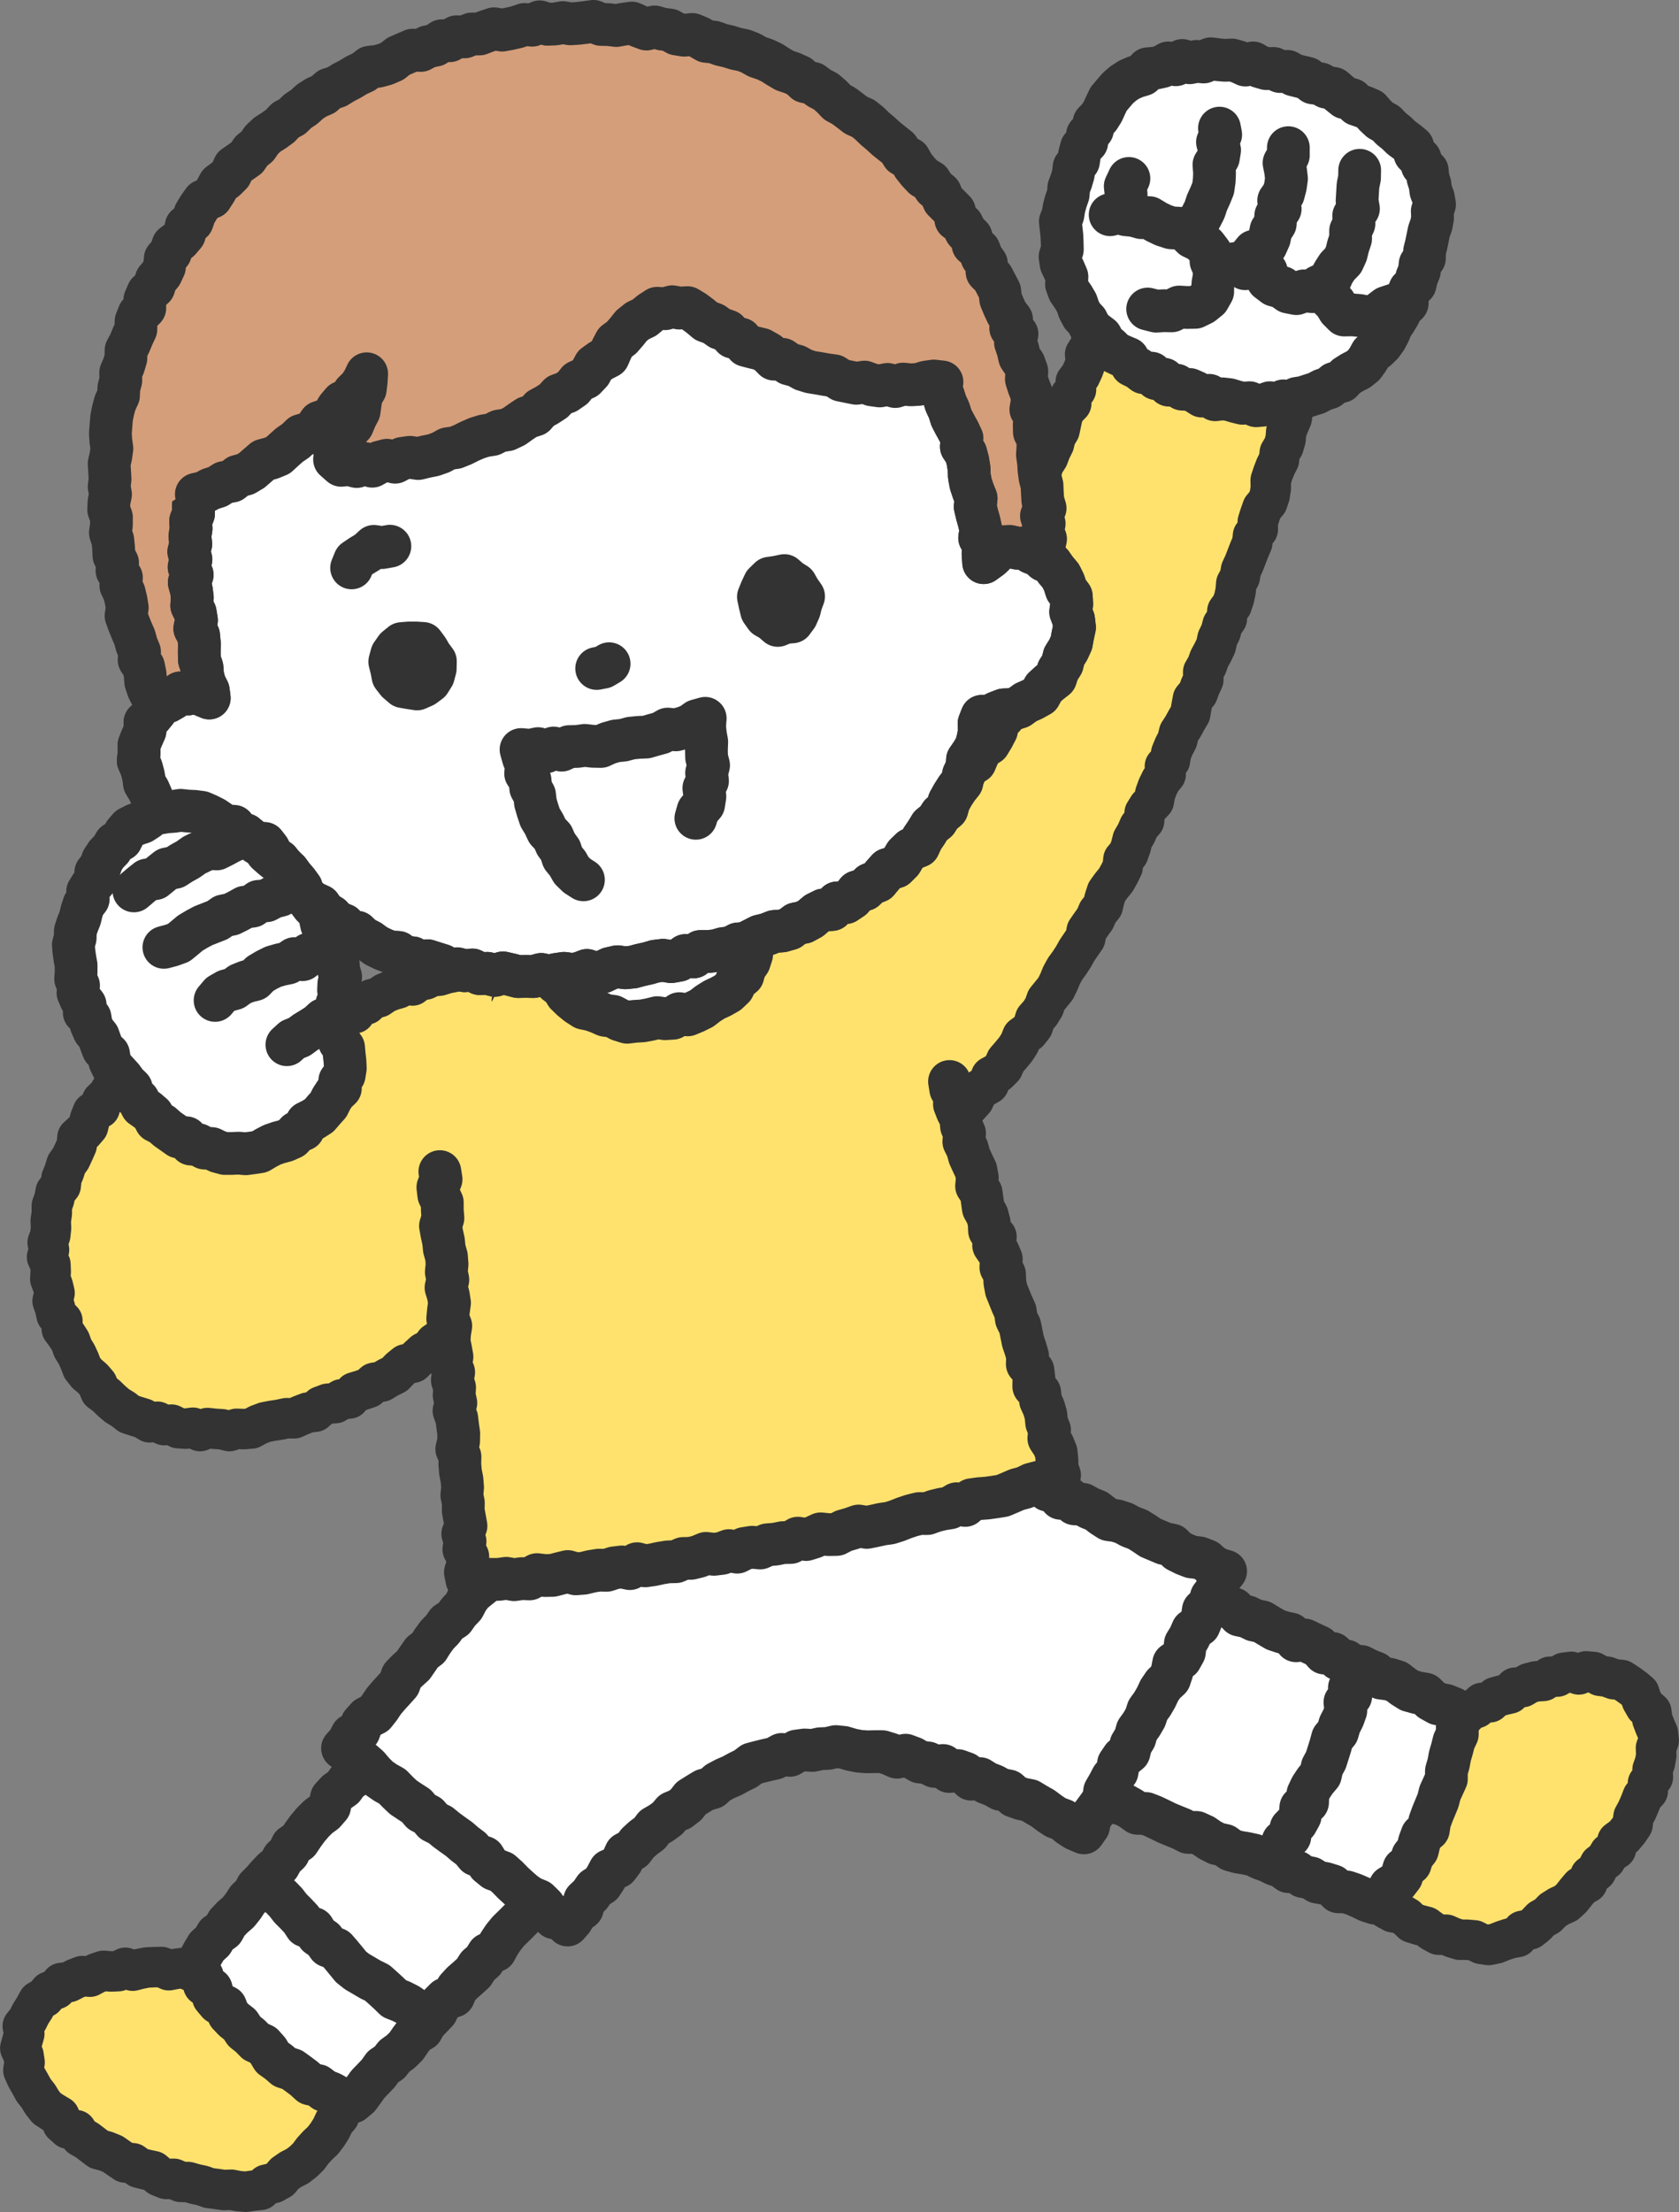
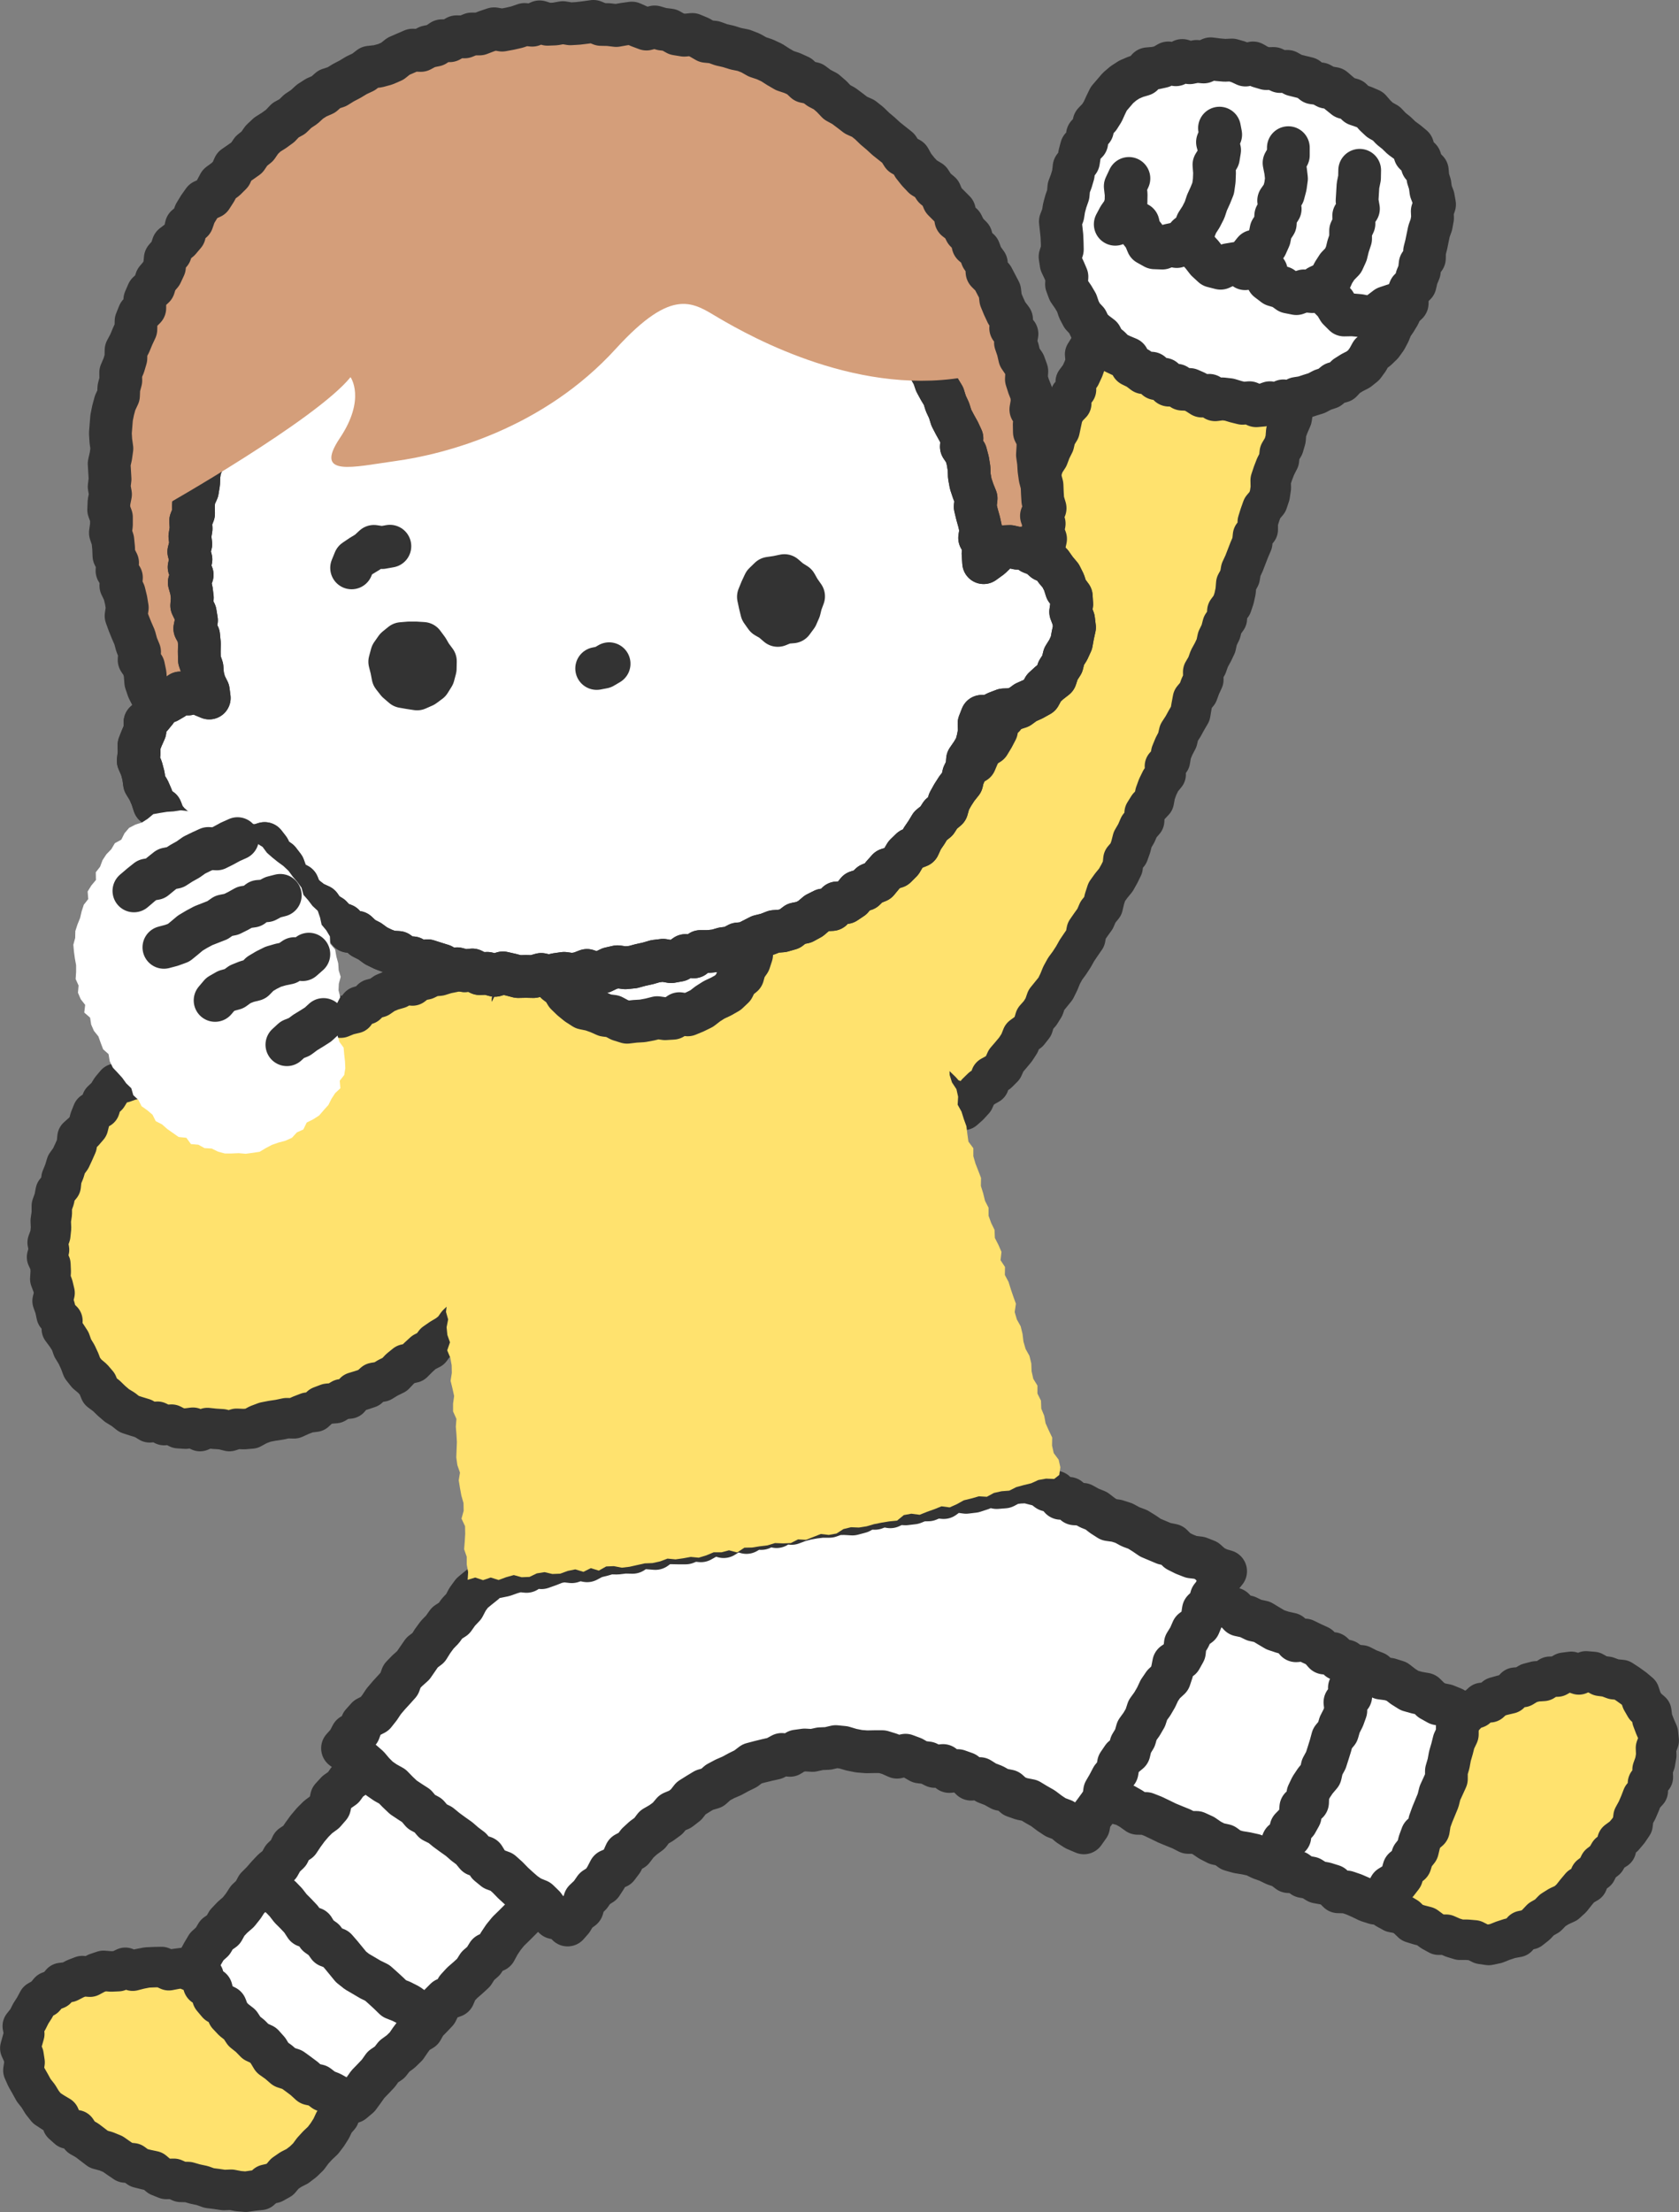
<svg xmlns="http://www.w3.org/2000/svg" viewBox="0 0 1092.1 1438.1">
  <rect x="0" y="0" width="1092.1" height="1438.1" fill="#808080" stroke="none" />
  <defs>
    <style>.cls-1{fill:#333}.cls-2{fill:#d49e7a}.cls-3{fill:#fff}.cls-4{stroke-width:26.3px}.cls-4,.cls-5{fill:none;stroke:#333;stroke-linecap:round;stroke-linejoin:round}.cls-6{fill:#ffe26e}.cls-5{stroke-width:27.8px}</style>
  </defs>
  <g id="_レイヤー_1" data-name="レイヤー_1">
    <path d="m336 627-4.2.5-4.6.8-4.7-.6-4.7.5-4.5 1.4-4.4 1.8-5-1.5-4.5 1-4.6 1.1-4.5.9-4.5 1.4-4.7.4-4.3 2.1-4.6.9-3.9 3-5.1-.6-4.1 2.5-4.5 1.3-4.3 1.8-3.9 2.7-4.6 1.2-3.4 3.4-4.7 1.3-2.9 4.4-4.7 1.1-4.4 1.8-5-.1-4.8.5-4.1 3-4.9.3-3.9 3.3-5.1-.2-4 3-5.2-.7-4.2 2.6-4.3 2.3-4.9.1-4.9.4-4.2 2.4-4.7 1-4.7 1-4.6.9-3.9 3.8-4.8.6h-5l-4.5 1.3-4.1 2.9-4.4 2.1-5-.3-4.7 1.1-4.5 1.4-4.4 2.1-4.3 2.3-4.7.9-4.5 1.7-4.7.9-4.5 1.6-4.8.8-3.1 3.7-2.5 4.1-3.5 3.3-1.4 4.8-4.6 2.6-1.8 4.5-1.2 4.8-3.1 3.6-3.8 3.4-.5 5.1-1.9 4.3-2 4.3-2.8 3.9-1.4 4.6L40 766l-.5 4.8-3.3 4-.9 4.7-1.6 4.5v4.9l-.7 4.7.2 4.8-.5 4.7-1.7 4.7.9 4.7-1.3 4.8 2.2 4.7.2 4.7-.3 4.8 1.7 4.5 1.1 4.6-1.3 5.2 1.6 4.5 1 4.7 3.8 3.7-.4 5.3 2.9 3.9 2.6 4 1.6 4.5 2.5 4.1 2 4.3 1.7 4.5 3 3.8 3.8 3.2 3 3.5 1.9 4.7 3.9 2.9 3.4 3.3 3.6 3.1 4.1 2.5 3.8 3 4.6 1.5 4.6 1.4 4.1 2.5 5.1-.4 4.3 2.2 4.9-.3 4.4 2.3 4.7.3 4.8-.6 4.6 2.2 4.8-2 4.7.5 4.8.3 4.8 1.2 4.7-1.5 4.8.2 4.8-.4 4.4-2.4 4.5-1.7 4.6-.9 4.7-.7 4.7-1 4.9.1 4.4-2 4.4-1.7 4.8-.6 3.8-3.5 4.5-1.7 4.9-.4 4.1-2.5 5-.5 3.4-4 4.6-1.4 4.5-1.5 3.7-3.3 4.9-.8 4.1-2.5 4.3-2.1 3.4-3.6 3.7-3 4.9-1.1 3.4-3.4 3.6-3.3 4.3-2.2 2.9-3.9 3.9-2.7 4.2-2.5 3.7-2.9 2.8-4 3.5-3.3 3.7-3 2.9-3.7 2.7-4 3.2-3.5 4-3.6-.4-5-.7-4.8 2-4.6-.8-4.8 1.2-4.7.2-4.7.3-4.8.7-4.6.2-4.8 1.1-4.6-1.1-4.9.5-4.7.2-4.7 1.6-4.6 1.5-4.6-1.8-4.9 2.9-4.5.4-4.7-1.3-4.9 1.2-4.7-.9-4.8 1.8-4.6 1.1-4.7-1-4.8 1.6-4.6.7-4.7v-4.8l-1.1-4.9 1.6-4.6-.2-4.8 1.8-4.6.5-4.7-1.1-4.9 2.4-4.5-1.9-5 1.7-4.6-.6-4.8 1.5-4.6-.3-4.9-.1-4.7.8-4.7 2.6-4.6.1-4.8.1-4.8-.5-4.8z" class="cls-6" />
    <path d="m336 627-4.2.5-4.6.8-4.7-.6-4.7.5-4.5 1.4-4.4 1.8-5-1.5-4.5 1-4.6 1.1-4.5.9-4.5 1.4-4.7.4-4.3 2.1-4.6.9-3.9 3-5.1-.6-4.1 2.5-4.5 1.3-4.3 1.8-3.9 2.7-4.6 1.2-3.4 3.4-4.7 1.3-2.9 4.4-4.7 1.1-4.4 1.8-5-.1-4.8.5-4.1 3-4.9.3-3.9 3.3-5.1-.2-4 3-5.2-.7-4.2 2.6-4.3 2.3-4.9.1-4.9.4-4.2 2.4-4.7 1-4.7 1-4.6.9-3.9 3.8-4.8.6h-5l-4.5 1.3-4.1 2.9-4.4 2.1-5-.3-4.7 1.1-4.5 1.4-4.4 2.1-4.3 2.3-4.7.9-4.5 1.7-4.7.9-4.5 1.6-4.8.8-3.1 3.7-2.5 4.1-3.5 3.3-1.4 4.8-4.6 2.6-1.8 4.5-1.2 4.8-3.1 3.6-3.8 3.4-.5 5.1-1.9 4.3-2 4.3-2.8 3.9-1.4 4.6L40 766l-.5 4.8-3.3 4-.9 4.7-1.6 4.5v4.9l-.7 4.7.2 4.8-.5 4.7-1.7 4.7.9 4.7-1.3 4.8 2.2 4.7.2 4.7-.3 4.8 1.7 4.5 1.1 4.6-1.3 5.2 1.6 4.5 1 4.7 3.8 3.7-.4 5.3 2.9 3.9 2.6 4 1.6 4.5 2.5 4.1 2 4.3 1.7 4.5 3 3.8 3.8 3.2 3 3.5 1.9 4.7 3.9 2.9 3.4 3.3 3.6 3.1 4.1 2.5 3.8 3 4.6 1.5 4.6 1.4 4.1 2.5 5.1-.4 4.3 2.2 4.9-.3 4.4 2.3 4.7.3 4.8-.6 4.6 2.2 4.8-2 4.7.5 4.8.3 4.8 1.2 4.7-1.5 4.8.2 4.8-.4 4.4-2.4 4.5-1.7 4.6-.9 4.7-.7 4.7-1 4.9.1 4.4-2 4.4-1.7 4.8-.6 3.8-3.5 4.5-1.7 4.9-.4 4.1-2.5 5-.5 3.4-4 4.6-1.4 4.5-1.5 3.7-3.3 4.9-.8 4.1-2.5 4.3-2.1 3.4-3.6 3.7-3 4.9-1.1 3.4-3.4 3.6-3.3 4.3-2.2 2.9-3.9 3.9-2.7 4.2-2.5 3.7-2.9 2.8-4 3.5-3.3 3.7-3 2.9-3.7 2.7-4 3.2-3.5 4-3.6-.4-5-.7-4.8 2-4.6-.8-4.8 1.2-4.7.2-4.7.3-4.8.7-4.6.2-4.8 1.1-4.6-1.1-4.9.5-4.7.2-4.7 1.6-4.6 1.5-4.6-1.8-4.9 2.9-4.5.4-4.7-1.3-4.9 1.2-4.7-.9-4.8 1.8-4.6 1.1-4.7-1-4.8 1.6-4.6.7-4.7v-4.8l-1.1-4.9 1.6-4.6-.2-4.8 1.8-4.6.5-4.7-1.1-4.9 2.4-4.5-1.9-5 1.7-4.6-.6-4.8 1.5-4.6-.3-4.9-.1-4.7.8-4.7 2.6-4.6.1-4.8.1-4.8-.5-4.8z" class="cls-4" />
    <path d="m138.6 1281.6-5.5 1.2-4.5-2-4.8.5-4.5-1.9-4.8.6-4.7.9-4.7-2.1-4.7.1-4.7.2-4.7.9-4.7 1.2-4.8-1.9-4.6 2.2-4.7.2-4.9-.4-4.5 1.5-4.3 2.3-5-.4-4.4 1.7-4.3 2.2-4.9.6-3.3 3.9-4.5 1.7-3.1 3.7-4.2 2.4-2.3 4.3-2.5 3.9-2.1 4.2-3.1 3.9 1 5.1-1.3 4.6-1.3 4.7 2.1 4.6.7 4.6-.8 5.2 2 4.5 2.4 4.2 2.3 4.2 3 3.8 2.5 4.1 3 3.8 4.1 2.7 4.2 2.5 2 4.9 3.6 3.2 5.3 1 2.8 4.2 4.2 2.4 3.8 2.9 3.8 2.9 4.8 1.3 4.4 1.8 4 2.8 4 2.7 5 .5 3.9 2.9 4.7 1.2 4.7 1 3.9 3.3 4.5 1.8 5-.1 4.4 2 4.9.1 4.5 1.3 4.7 1 4.5 1.6 4.8.6 4.7.7 4.8-.2 4.7.9 4.8.4 4.8-.7 4.8-.5 3.8-3.4 4.7-1.1 4.1-2.3 3.1-3.7 3.9-2.7 4.3-2.2 3.8-2.9 3.4-3.3 2.8-3.8 3.2-3.5 3.5-3.3 2.8-3.7 2.6-4.1 2-4.3 3.1-3.6 1.7-4.5 2.8-3.8 3.2-3.6 1.7-3.4-2.9-3.3-4-2.5-2.4-4.4-4.4-1.9-4-2.5-2.1-4.7-4.9-1.5-3-3.7-4.2-2.2-2.8-3.9-3.7-2.8-4.1-2.3-2.6-4.2-3.6-2.9-4.4-1.9-2.6-4.2-3.6-2.9-4.6-1.8-3.2-3.4-2.7-4-3.6-3-3.7-2.9-4.7-1.7-2.3-4.5-5-1.4-2.3-4.4z" class="cls-6" />
    <path d="m138.6 1281.6-5.5 1.2-4.5-2-4.8.5-4.5-1.9-4.8.6-4.7.9-4.7-2.1-4.7.1-4.7.2-4.7.9-4.7 1.2-4.8-1.9-4.6 2.2-4.7.2-4.9-.4-4.5 1.5-4.3 2.3-5-.4-4.4 1.7-4.3 2.2-4.9.6-3.3 3.9-4.5 1.7-3.1 3.7-4.2 2.4-2.3 4.3-2.5 3.9-2.1 4.2-3.1 3.9 1 5.1-1.3 4.6-1.3 4.7 2.1 4.6.7 4.6-.8 5.2 2 4.5 2.4 4.2 2.3 4.2 3 3.8 2.5 4.1 3 3.8 4.1 2.7 4.2 2.5 2 4.9 3.6 3.2 5.3 1 2.8 4.2 4.2 2.4 3.8 2.9 3.8 2.9 4.8 1.3 4.4 1.8 4 2.8 4 2.7 5 .5 3.9 2.9 4.7 1.2 4.7 1 3.9 3.3 4.5 1.8 5-.1 4.4 2 4.9.1 4.5 1.3 4.7 1 4.5 1.6 4.8.6 4.7.7 4.8-.2 4.7.9 4.8.4 4.8-.7 4.8-.5 3.8-3.4 4.7-1.1 4.1-2.3 3.1-3.7 3.9-2.7 4.3-2.2 3.8-2.9 3.4-3.3 2.8-3.8 3.2-3.5 3.5-3.3 2.8-3.7 2.6-4.1 2-4.3 3.1-3.6 1.7-4.5 2.8-3.8 3.2-3.6 1.7-3.4-2.9-3.3-4-2.5-2.4-4.4-4.4-1.9-4-2.5-2.1-4.7-4.9-1.5-3-3.7-4.2-2.2-2.8-3.9-3.7-2.8-4.1-2.3-2.6-4.2-3.6-2.9-4.4-1.9-2.6-4.2-3.6-2.9-4.6-1.8-3.2-3.4-2.7-4-3.6-3-3.7-2.9-4.7-1.7-2.3-4.5-5-1.4-2.3-4.4z" class="cls-4" />
    <path d="m278.5 1096-3 4.8-4.3 2.9-3 4-1.8 5.2-3.9 3.3-3.1 3.9-3.6 3.6-2.3 4.6-3.6 3.6-3.2 3.9-3.4 3.7-3 4-3.4 3.7-4.6 2.7-1.8 5.1-4.3 3-2.9 4.1-4.3 3-3.4 3.7-1.2 5.6-3.3 3.8-4.2 3.1-3.5 3.5-3.3 3.9-3 4.1-2.8 4.2-4.4 2.9-2.2 4.7-3.7 3.5-2.5 4.5-4 3.2-3.5 3.7-3.3 3.8-3.6 3.6-2.4 4.5-3.7 3.5-2.8 4.3-3.1 3.9-3.9 3.4-3.5 3.7-2.5 4.5-4.3 3-2.6 4.4-3.8 3.4-2.6 4.4-2.5 4.6-3.3 3.5 2.4 3.2 3.2 3.8 1.2 5.3 4.5 2.8 1.4 5.3 3.2 3.8 4.8 2.4 1.9 5 3.4 3.6 4 3.1 2.8 4.3 3.9 3.1 3.5 3.6 4.8 2.2 3.3 3.7 2.7 4.5 4.1 2.9 3.8 3.3 5 1.6 4 2.9 4 3 3.7 3.4 5.1 1.1 4 3.1 4.6 1.8 4.4 2.5 4.8 1.3 4.9 1.9 3.9-3.3 3-4.1 2.9-4.1 3.5-3.6 3.4-3.6 2.9-4.1 4.3-2.9 3.1-4 4.1-3 3.6-3.5 2.8-4.1 3-4 4.5-2.7 2.5-4.5 3.5-3.5 3.5-3.7 2.3-4.7 3.5-3.5 5.3-1.9 2.1-4.9 3.4-3.7 3.8-3.3 3.7-3.4 2.7-4.3 3.8-3.3 2.7-4.4 4.9-2.2 2.5-4.6 2.8-4.2 3.2-3.9 3.6-3.5 3.5-3.5 3.6-3.6 3.3-3.7 3.2-3.8 4.9-2.4 2.5-4.5 3.3-3.8 3.9-3.2 2.8-4.3 3.9-3.2 3.4-3.7 3.6-3.5 4.2-3 2.9-4.2 2-3.9-1.9-4-3.7-3.3-4.4-2.4-3.8-3.1-3-4.1-4-2.9-3.1-3.8-4-3-3.3-3.6-3.5-3.5-2.8-4.2-4.9-1.9-3.9-3.2-3.2-3.7-3.8-3.2-2.4-4.6-4.1-2.8-2.8-4.2-3.7-3.3-3.9-3-4.6-2.3-2.4-4.6-4-3-3.6-3.4-4.1-2.8-3.6-3.4-4.2-2.7-2.9-4.2-3.3-3.6-3.9-3.9z" class="cls-3" />
    <path d="m278.5 1096-3 4.8-4.3 2.9-3 4-1.8 5.2-3.9 3.3-3.1 3.9-3.6 3.6-2.3 4.6-3.6 3.6-3.2 3.9-3.4 3.7-3 4-3.4 3.7-4.6 2.7-1.8 5.1-4.3 3-2.9 4.1-4.3 3-3.4 3.7-1.2 5.6-3.3 3.8-4.2 3.1-3.5 3.5-3.3 3.9-3 4.1-2.8 4.2-4.4 2.9-2.2 4.7-3.7 3.5-2.5 4.5-4 3.2-3.5 3.7-3.3 3.8-3.6 3.6-2.4 4.5-3.7 3.5-2.8 4.3-3.1 3.9-3.9 3.4-3.5 3.7-2.5 4.5-4.3 3-2.6 4.4-3.8 3.4-2.6 4.4-2.5 4.6-3.3 3.5 2.4 3.2 3.2 3.8 1.2 5.3 4.5 2.8 1.4 5.3 3.2 3.8 4.8 2.4 1.9 5 3.4 3.6 4 3.1 2.8 4.3 3.9 3.1 3.5 3.6 4.8 2.2 3.3 3.7 2.7 4.5 4.1 2.9 3.8 3.3 5 1.6 4 2.9 4 3 3.7 3.4 5.1 1.1 4 3.1 4.6 1.8 4.4 2.5 4.8 1.3 4.9 1.9 3.9-3.3 3-4.1 2.9-4.1 3.5-3.6 3.4-3.6 2.9-4.1 4.3-2.9 3.1-4 4.1-3 3.6-3.5 2.8-4.1 3-4 4.5-2.7 2.5-4.5 3.5-3.5 3.5-3.7 2.3-4.7 3.5-3.5 5.3-1.9 2.1-4.9 3.4-3.7 3.8-3.3 3.7-3.4 2.7-4.3 3.8-3.3 2.7-4.4 4.9-2.2 2.5-4.6 2.8-4.2 3.2-3.9 3.6-3.5 3.5-3.5 3.6-3.6 3.3-3.7 3.2-3.8 4.9-2.4 2.5-4.5 3.3-3.8 3.9-3.2 2.8-4.3 3.9-3.2 3.4-3.7 3.6-3.5 4.2-3 2.9-4.2 2-3.9-1.9-4-3.7-3.3-4.4-2.4-3.8-3.1-3-4.1-4-2.9-3.1-3.8-4-3-3.3-3.6-3.5-3.5-2.8-4.2-4.9-1.9-3.9-3.2-3.2-3.7-3.8-3.2-2.4-4.6-4.1-2.8-2.8-4.2-3.7-3.3-3.9-3-4.6-2.3-2.4-4.6-4-3-3.6-3.4-4.1-2.8-3.6-3.4-4.2-2.7-2.9-4.2-3.3-3.6-3.9-3.9z" class="cls-5" />
    <path d="m172.8 1221.9 3.9 3.2 1.8 5 4 3.1 3.4 3.5 3.1 4 3.5 3.5 3.4 3.6 2.8 4.3 5.2 1.7 2.7 4.4 4.1 2.9 2.9 4.1 5 1.9 3.3 3.8 3.2 3.9 3.2 3.9 3.9 3.1 4.3 2.5 4.4 2.6 4.5 2.2 3.7 3.3 3.7 3.4 3.6 3.5 4.8 1.9 4.5 2.3 4 2.9 3.7 3.3 4.7 2.1" class="cls-5" />
    <path d="m940.6 1122.7 3.6-2.7 4.2-2.2 4.2-2.2 3.3-3.6 4.5-1.6 3.6-3.3 5.1-.4 3.6-3.3 4.6-1.3 4.7-1.1 3.5-3.8 4.9-.4 4.1-2.5 4.6-1.2 4.8-.3 4.2-2.7 4.8-.1 4.4-2.5 4.7-.6 4.9 1.7 4.7-2 4.8.4 4.4 2.5 4.6.6 4.3 1.6 5 .5 4 2.6 3.9 2.8 3.7 3.1 1.6 4.8 2.3 4 3.9 3.4.6 4.8 1.7 4.5 2 4.6.5 4.8-1.8 4.8.2 4.8-.8 4.7-1.6 4.5.2 5-3.2 3.9-.1 5.1-3.4 3.7-1.7 4.4-1.9 4.4-2.3 4.2-.6 5.1-2.7 4-3.1 3.7-4.1 3-.9 5.2-4.3 2.7-2.4 4.2-3.9 3-2.2 4.5-3.9 2.9-1.9 4.7-4.3 2.5-3.1 3.7-3 3.8-3.5 3.2-4.6 2.1-4 2.5-3.4 3.5-4.2 2.4-3.3 3.5-3.8 3-5 1-3.3 4-4.8.9-4.6 1.5-4.5 1.8-4.8 1-4.8-.7-4.5-2.3-4.6-.4h-4.8l-4.6-1.4-4.3-1.9h-5l-4.2-2.3-3.9-2.9-4.6-1.2-4.5-1.4-3.6-3.5-4-2.4-4.9-.9-4.2-2.3-3.2-3.7-4.7-1.3-3.2-2.9 1.8-4.3 1.1-4.6 1.6-4.4 3.3-3.6.6-4.8 2-4.2 3.3-3.6 1.8-4.3 1.2-4.6 2.5-3.9.4-5 3.9-3.3.3-5 3.5-3.5.9-4.7 2-4.2 2.5-3.9.6-4.9 2.4-4 3.1-3.7 1.3-4.6 1.7-4.3 2-4.2.9-4.7 1.9-4.4 3.3-3.6z" class="cls-6" />
    <path d="m940.6 1122.7 3.6-2.7 4.2-2.2 4.2-2.2 3.3-3.6 4.5-1.6 3.6-3.3 5.1-.4 3.6-3.3 4.6-1.3 4.7-1.1 3.5-3.8 4.9-.4 4.1-2.5 4.6-1.2 4.8-.3 4.2-2.7 4.8-.1 4.4-2.5 4.7-.6 4.9 1.7 4.7-2 4.8.4 4.4 2.5 4.6.6 4.3 1.6 5 .5 4 2.6 3.9 2.8 3.7 3.1 1.6 4.8 2.3 4 3.9 3.4.6 4.8 1.7 4.5 2 4.6.5 4.8-1.8 4.8.2 4.8-.8 4.7-1.6 4.5.2 5-3.2 3.9-.1 5.1-3.4 3.7-1.7 4.4-1.9 4.4-2.3 4.2-.6 5.1-2.7 4-3.1 3.7-4.1 3-.9 5.2-4.3 2.7-2.4 4.2-3.9 3-2.2 4.5-3.9 2.9-1.9 4.7-4.3 2.5-3.1 3.7-3 3.8-3.5 3.2-4.6 2.1-4 2.5-3.4 3.5-4.2 2.4-3.3 3.5-3.8 3-5 1-3.3 4-4.8.9-4.6 1.5-4.5 1.8-4.8 1-4.8-.7-4.5-2.3-4.6-.4h-4.8l-4.6-1.4-4.3-1.9h-5l-4.2-2.3-3.9-2.9-4.6-1.2-4.5-1.4-3.6-3.5-4-2.4-4.9-.9-4.2-2.3-3.2-3.7-4.7-1.3-3.2-2.9 1.8-4.3 1.1-4.6 1.6-4.4 3.3-3.6.6-4.8 2-4.2 3.3-3.6 1.8-4.3 1.2-4.6 2.5-3.9.4-5 3.9-3.3.3-5 3.5-3.5.9-4.7 2-4.2 2.5-3.9.6-4.9 2.4-4 3.1-3.7 1.3-4.6 1.7-4.3 2-4.2.9-4.7 1.9-4.4 3.3-3.6z" class="cls-4" />
    <path d="m732.7 1015.3 4.7 3.7 4.6 2.1 5.2.7 4 3.5 5.3.4 3.7 4.1 4.7 1.7 5.1 1.1 4.8 1.6 4.7 1.8 3.8 3.8 4.8 1.4 5.2.7 4.4 2.6 4.8 1.5 3.7 4 5.1 1.1 4.5 2.2 5.1 1.1 4.3 2.6 4.4 2.6 4.8 1.6 5 1.1 3.6 4.4 5.7-.5 4.5 2.2 4.6 2.1 3.7 4.2 5.4.3 3.8 3.7 5 1.2 4.2 3.2 5.4.3 4.5 2.3 4.7 1.8 3.9 3.5 5.3.7 4.8 1.5 4.1 3.2 4.3 2.7 5 1.4 5.1.9 3.8 3.8 4.5 2.5 5.1 1 4.7 1.9 4 2.9-.8 4-.4 4.9v5.1l-2.2 4.6-1.2 4.8-1.4 4.8-.9 4.9-1.4 4.8v5.1l-2.1 4.6-2.1 4.6-1.2 4.8-1.9 4.6-1.9 4.6-1.7 4.7-.8 5.1-4.2 3.6-1.7 4.6-1.2 5-3.2 4-1.5 4.9-4.2 3.3-1.4 5-3.1 4-4.5 2.7-2.5 4.4-3.1 3.9-4.1 2.4-4.7-1.5-4.5-2.2-4.6-2-4.7-1.6-5.4-.1-3.8-3.9-4.8-1.5-5-.9-4.3-2.7-5-.9-4.2-3-5.3-.2-4.1-3.1-4.8-1.6-4.5-2.2-4.7-1.7-4.5-2.2-5-1.1-5-.8-4.9-1.4-4.1-3-5-1.1-4.5-2.3-4.2-2.9-4.6-2.1h-5.3l-4.5-2.3-4.7-1.9-4.6-1.9-4.5-2.2-4.6-2.2-4.6-1.8-5.4-.1-4.2-3-4.4-2.5-4.9-1.3-4.8-1.4-4.1-3.2-4.8-1.7-4.7-1.7-5.1-.7-4.8-1.5-4.2-3.1-4.6-2.2-4.6-1.9-5.6-.5.9-5.2 3.5-4 2.5-4.3-.2-5.3 3.5-3.9 1.6-4.7 1.6-4.6.8-5 2.7-4.2 2.3-4.4-.3-5.4 2.3-4.4 2.5-4.3 1.6-4.6 2.9-4.2.2-5.2 3.4-4 1.7-4.6.7-5 1.5-4.7 1.4-4.7 3.2-4.1 1.1-4.8 2.6-4.3.6-5.1 2.8-4.2.6-5.1 2.1-4.5 2.6-4.3.8-5.8z" class="cls-3" />
    <path d="m732.7 1015.3 4.7 3.7 4.6 2.1 5.2.7 4 3.5 5.3.4 3.7 4.1 4.7 1.7 5.1 1.1 4.8 1.6 4.7 1.8 3.8 3.8 4.8 1.4 5.2.7 4.4 2.6 4.8 1.5 3.7 4 5.1 1.1 4.5 2.2 5.1 1.1 4.3 2.6 4.4 2.6 4.8 1.6 5 1.1 3.6 4.4 5.7-.5 4.5 2.2 4.6 2.1 3.7 4.2 5.4.3 3.8 3.7 5 1.2 4.2 3.2 5.4.3 4.5 2.3 4.7 1.8 3.9 3.5 5.3.7 4.8 1.5 4.1 3.2 4.3 2.7 5 1.4 5.1.9 3.8 3.8 4.5 2.5 5.1 1 4.7 1.9 4 2.9-.8 4-.4 4.9v5.1l-2.2 4.6-1.2 4.8-1.4 4.8-.9 4.9-1.4 4.8v5.1l-2.1 4.6-2.1 4.6-1.2 4.8-1.9 4.6-1.9 4.6-1.7 4.7-.8 5.1-4.2 3.6-1.7 4.6-1.2 5-3.2 4-1.5 4.9-4.2 3.3-1.4 5-3.1 4-4.5 2.7-2.5 4.4-3.1 3.9-4.1 2.4-4.7-1.5-4.5-2.2-4.6-2-4.7-1.6-5.4-.1-3.8-3.9-4.8-1.5-5-.9-4.3-2.7-5-.9-4.2-3-5.3-.2-4.1-3.1-4.8-1.6-4.5-2.2-4.7-1.7-4.5-2.2-5-1.1-5-.8-4.9-1.4-4.1-3-5-1.1-4.5-2.3-4.2-2.9-4.6-2.1h-5.3l-4.5-2.3-4.7-1.9-4.6-1.9-4.5-2.2-4.6-2.2-4.6-1.8-5.4-.1-4.2-3-4.4-2.5-4.9-1.3-4.8-1.4-4.1-3.2-4.8-1.7-4.7-1.7-5.1-.7-4.8-1.5-4.2-3.1-4.6-2.2-4.6-1.9-5.6-.5.9-5.2 3.5-4 2.5-4.3-.2-5.3 3.5-3.9 1.6-4.7 1.6-4.6.8-5 2.7-4.2 2.3-4.4-.3-5.4 2.3-4.4 2.5-4.3 1.6-4.6 2.9-4.2.2-5.2 3.4-4 1.7-4.6.7-5 1.5-4.7 1.4-4.7 3.2-4.1 1.1-4.8 2.6-4.3.6-5.1 2.8-4.2.6-5.1 2.1-4.5 2.6-4.3.8-5.8z" class="cls-5" />
    <path d="M881.2 1083v5l-.7 4.9-2.8 4.4.9 5.4-3.8 4 .6 5.4-1.7 4.7-2.3 4.5-1.4 4.8-3.3 4-1.3 4.8-1.5 4.8-1.5 4.7-2.4 4.4-1.1 5-3.3 3.9-2.8 4.2-2.1 4.4-.2 5.5-4.4 3.3-.4 5.5-2.4 4.3-3.6 3.7-.7 5.3-4.5 3.2-1.9 4.7-1.2 5-4.5 3.2" class="cls-5" />
    <path d="m668 963.4 4.6 1.2 4.9 1.2 4 3 4.8 1.2 3.6 4.1h5.3l3.8 3.6 5.3.3 4.3 2.4 4.5 1.8 4 3.1 4.2 2.7 5 .7 4.7 1.5 4.4 2.4 4.6 1.7 4.2 2.6 4.1 2.8 4.5 1.9 4.5 1.9 5 1 3.7 3.7 4.4 2.2 4.6 1.8 5.1.6 4.6 1.8 3.9 3.5 4.4 2.2 4.2 1.2-2.8 3.5-2.3 4.4-1.1 5-3.1 3.9-1.4 4.9-3.8 3.6-.8 5.2-1.9 4.6-4.4 3.2-2 4.6-2.6 4.2-.6 5.4-2.4 4.3-4.6 3.1-1 5.1-1.6 4.8-3.9 3.6-2.8 4.1-2.1 4.5-2.5 4.3-2.9 4-1.6 4.9-2.5 4.3-2.9 4-1.4 4.9-2.6 4.3-1.2 5-4.1 3.4-2.8 4.1-.9 5.2-3.3 3.9-2.3 4.4-2.5 4.3-.7 5.3-2.8 4.1-3 4.1-3 4-.9 5.2-3.1 4.4-5.4-2.3-4.2-2.7-3.9-3.3-4.8-1.8-4.2-2.8-4.1-3.1-4.4-2.5-4.3-2.6-5.1-1-4.8-1.7-3.9-3.5-5.1-1-4.5-2.5-4.7-1.8-4.3-2.7-5.6.4-3.9-3.9-4.8-1.7-5.5.6-4.1-3.9-5.4.6-4.6-2.3-5.1-.6-4.5-2.6-4.8-1.8-5.5 1.3-4.7-2.1-4.9-1.5h-5.1l-5.1.1-5-.4-5-1-5-1.5-5.1-.5-5.1 1.2-5 .2-5 1.1-5.1-.3-5.1.7-4.5 2.8-5.3-.6-4.6 2.5-4.9 1.1-4.9 1.2-4.9 1.3-4.2 3.2-4.5 2.2-4.4 2.4-4.6 2-4.5 2.4-3.8 3.4-5.1 1.5-4.3 2.6-4.3 2.7-3.2 4.1-4 3.1-4.8 2-3.3 3.9-4.1 3-4.5 2.6-3.1 4.1-4.1 3-3.7 3.4-3.1 4.1-4.7 2.5-2.2 4.9-3 4-5.2 2.2-2.4 4.6-2.8 4.3-4.4 2.8-2.9 4.2-3.7 3.5-1.5 5.3-4.1 3.1-2.6 4.4-2.9 3.3-3.3-3.5-5.4-1.2-3.7-3.5-3-4.2-3.6-3.5-4.9-2-4.1-2.8-3.8-3.3-3.7-3.4-3.5-3.6-3.8-3.4-4.9-1.8-3.9-3.2-2.8-4.6-5.1-1.6-3.3-4-4-3-3.8-3.3-4.1-2.9-4.1-3-3.9-3.2-4.6-2.3-3.3-3.9-4.5-2.4-3.3-3.9-4.2-2.7-4.2-2.8-3.7-3.5-3.5-3.6-4.5-2.5-4.2-2.9-3.6-3.6-3.3-3.9-3.8-3.3-4.5-2.4-4.1-3-4.4-3.2 3.6-4 2.4-4.6 4.8-2.5 1.8-5 3.4-3.8 4.9-2.5 3.1-3.9 2.8-4.2 3.3-3.9 3.4-3.7 3.4-3.8 1.8-5 3.5-3.6 3.8-3.4 2.9-4.2 2.9-4.2 4.1-3.1 2.7-4.3 3-4.1 3.5-3.6 2.9-4.1 4.5-2.9 2.9-4.1 3.5-3.7 2.4-4.6 3-4.1 4-3.3 4-3.2 2.5-4.6 5.2.6 4.9-1 4.8-1.7 4.9-1.4 5.1.5 4.5-3.4 5.2 1 4.8-1.7 4.8-1.9 4.9-.9 5.2.6 4.8-1.6 5.2 1 4.7-2.5 4.9-1.2 4.8-1.4 5.1.1 5-.6 5.1.1 4.5-3.1 5.1.2 5.2.4 4.5-3.3 5-.4 5.1.1h5.1l4.7-1.9 5.2.5 4.6-2.6 4.8-1.6 5.4 1.5 4.6-2.9 4.8-1.4 5.4 1.6 4.6-2.7 5.1.1 4.7-2.3 5.2 1.1 4.6-2.8 5.2.7 4.8-1.8 4.8-1.3 5-.9 5-.6h5l4.8-1.7 5.1-.1 5.1.3 4.9-1.3 4.6-2.5 5.1.1 4.8-1.9 5.2.9 4.7-2.2 5.2.3 5-.6 4.7-1.9 5.1-.1 4.8-2 5.2.5 4.5-3.3 4.9-.8 5.2.7 5-.6 4.9-1.6 4.7-2 5.3 1.1 5-.4 4.7-2.5 5-.6 5-.2z" class="cls-3" />
    <path d="m668 963.4 4.6 1.2 4.9 1.2 4 3 4.8 1.2 3.6 4.1h5.3l3.8 3.6 5.3.3 4.3 2.4 4.5 1.8 4 3.1 4.2 2.7 5 .7 4.7 1.5 4.4 2.4 4.6 1.7 4.2 2.6 4.1 2.8 4.5 1.9 4.5 1.9 5 1 3.7 3.7 4.4 2.2 4.6 1.8 5.1.6 4.6 1.8 3.9 3.5 4.4 2.2 4.2 1.2-2.8 3.5-2.3 4.4-1.1 5-3.1 3.9-1.4 4.9-3.8 3.6-.8 5.2-1.9 4.6-4.4 3.2-2 4.6-2.6 4.2-.6 5.4-2.4 4.3-4.6 3.1-1 5.1-1.6 4.8-3.9 3.6-2.8 4.1-2.1 4.5-2.5 4.3-2.9 4-1.6 4.9-2.5 4.3-2.9 4-1.4 4.9-2.6 4.3-1.2 5-4.1 3.4-2.8 4.1-.9 5.2-3.3 3.9-2.3 4.4-2.5 4.3-.7 5.3-2.8 4.1-3 4.1-3 4-.9 5.2-3.1 4.4-5.4-2.3-4.2-2.7-3.9-3.3-4.8-1.8-4.2-2.8-4.1-3.1-4.4-2.5-4.3-2.6-5.1-1-4.8-1.7-3.9-3.5-5.1-1-4.5-2.5-4.7-1.8-4.3-2.7-5.6.4-3.9-3.9-4.8-1.7-5.5.6-4.1-3.9-5.4.6-4.6-2.3-5.1-.6-4.5-2.6-4.8-1.8-5.5 1.3-4.7-2.1-4.9-1.5h-5.1l-5.1.1-5-.4-5-1-5-1.5-5.1-.5-5.1 1.2-5 .2-5 1.1-5.1-.3-5.1.7-4.5 2.8-5.3-.6-4.6 2.5-4.9 1.1-4.9 1.2-4.9 1.3-4.2 3.2-4.5 2.2-4.4 2.4-4.6 2-4.5 2.4-3.8 3.4-5.1 1.5-4.3 2.6-4.3 2.7-3.2 4.1-4 3.1-4.8 2-3.3 3.9-4.1 3-4.5 2.6-3.1 4.1-4.1 3-3.7 3.4-3.1 4.1-4.7 2.5-2.2 4.9-3 4-5.2 2.2-2.4 4.6-2.8 4.3-4.4 2.8-2.9 4.2-3.7 3.5-1.5 5.3-4.1 3.1-2.6 4.4-2.9 3.3-3.3-3.5-5.4-1.2-3.7-3.5-3-4.2-3.6-3.5-4.9-2-4.1-2.8-3.8-3.3-3.7-3.4-3.5-3.6-3.8-3.4-4.9-1.8-3.9-3.2-2.8-4.6-5.1-1.6-3.3-4-4-3-3.8-3.3-4.1-2.9-4.1-3-3.9-3.2-4.6-2.3-3.3-3.9-4.5-2.4-3.3-3.9-4.2-2.7-4.2-2.8-3.7-3.5-3.5-3.6-4.5-2.5-4.2-2.9-3.6-3.6-3.3-3.9-3.8-3.3-4.5-2.4-4.1-3-4.4-3.2 3.6-4 2.4-4.6 4.8-2.5 1.8-5 3.4-3.8 4.9-2.5 3.1-3.9 2.8-4.2 3.3-3.9 3.4-3.7 3.4-3.8 1.8-5 3.5-3.6 3.8-3.4 2.9-4.2 2.9-4.2 4.1-3.1 2.7-4.3 3-4.1 3.5-3.6 2.9-4.1 4.5-2.9 2.9-4.1 3.5-3.7 2.4-4.6 3-4.1 4-3.3 4-3.2 2.5-4.6 5.2.6 4.9-1 4.8-1.7 4.9-1.4 5.1.5 4.5-3.4 5.2 1 4.8-1.7 4.8-1.9 4.9-.9 5.2.6 4.8-1.6 5.2 1 4.7-2.5 4.9-1.2 4.8-1.4 5.1.1 5-.6 5.1.1 4.5-3.1 5.1.2 5.2.4 4.5-3.3 5-.4 5.1.1h5.1l4.7-1.9 5.2.5 4.6-2.6 4.8-1.6 5.4 1.5 4.6-2.9 4.8-1.4 5.4 1.6 4.6-2.7 5.1.1 4.7-2.3 5.2 1.1 4.6-2.8 5.2.7 4.8-1.8 4.8-1.3 5-.9 5-.6h5l4.8-1.7 5.1-.1 5.1.3 4.9-1.3 4.6-2.5 5.1.1 4.8-1.9 5.2.9 4.7-2.2 5.2.3 5-.6 4.7-1.9 5.1-.1 4.8-2 5.2.5 4.5-3.3 4.9-.8 5.2.7 5-.6 4.9-1.6 4.7-2 5.3 1.1 5-.4 4.7-2.5 5-.6 5-.2z" class="cls-5" />
    <path d="m480.5 594.4 3.4-4.6 3.8-3 3.6-3.1 3.3-3.3 2-4.5 4.2-2.6 3.3-3.4 2.7-3.9 2.2-4.3 3-3.7 2.8-3.8 2.5-4 4.7-2.3 1.1-5.2 4.1-2.8 2.1-4.3 2.9-3.7 3.7-3.2 3.3-3.4 3.3-3.4 1.1-5.1 4.4-2.6 2.8-3.8 1.8-4.6 2.8-3.8 4.1-2.9 2.6-3.9 2.5-4 3.6-3.2 2.3-4.1 2.9-3.8 2.3-4.1 2.8-3.8 2.2-4.2 3.1-3.6 1.8-4.5 2.6-3.9 4.3-2.8 2.4-4.1 2.2-4.2 3.3-3.5 1.4-4.7 3.8-3.2 1.3-4.8 2.9-3.7 2.4-4.1 1.9-4.4 3.9-3.1 1.7-4.5 3.7-3.4 2.2-4.1 1.2-4.9 2.2-4.2 4.1-3 2-4.3 1.3-4.7 2.8-3.8 2.1-4.3 3.3-3.5 2.1-4.3 2.5-4 1.4-4.6 1.8-4.5 2.6-3.9 2.9-3.9 3.2-3.6 1-4.8 1.9-4.4 3.2-3.7 2-4.3 1.4-4.6 3.4-3.6.5-5 3.1-3.8 1.6-4.5 2.6-4 1.7-4.5 2.1-4.2 1.1-4.7 2.5-4.1 1-4.7 1-4.7 2-4.3 3.6-3.7-.5-5.3 3.6-3.7-.2-5.1 3-4 2-4.3 1.6-4.5-.5-5.1 2.6-4.2 2.3-4.2-.1-5 2.9-4.1.4-4.8 2.1-4.3-.7-5.1 1.4-4.5 1.8-5.3 3.8 4.3 4.4 1.7 4.2 2.1 4.8 1 4.1 2.2 4.5 1.4 3.5 3.7 4.8.6 4.1 2.4 4.7.9 4.2 2.3 3.9 2.9 5-.1 4.1 2.6 4.5 1.3 4.4 1.9 4.8.1 4.6 1.1 4.5 1.1 4.5 1.3 4.5 1.5 4.5 1.6 4.8-.2 4.3 2.3 4.6 1.5 4.8-.2 4.7-.1 4.7 1 4.6 1.2 5.3-1.4-2 4.8-1.5 4.5-.2 4.9-1.7 4.4-2.3 4.3.6 5-2.8 4.2-1.9 4.3-.7 4.7-1.9 4.4-1.7 4.4-.4 4.9-1.3 4.5-2.5 4.2-.5 4.7-2.2 4.3-1.7 4.4-1.5 4.5.1 5-.7 4.7-1.5 4.5-3.3 3.9-1.6 4.5-1.4 4.5v5l-3.1 3.9-.5 4.8-1.9 4.4-1.7 4.4-1.7 4.4-2 4.3-.8 4.7-2.3 4.2-.4 4.9-1 4.6-1.5 4.5-2.9 3.9-.3 4.9-2.8 4-1.2 4.6-2.1 4.3-1 4.7-2 4.2-2.3 4.2-1.6 4.5-2.4 4.1.1 5.1-2 4.3-1.6 4.4-3.2 3.8-.9 4.8-.8 4.8-2.4 4.1-2.3 4.2-2.6 4-1.1 4.7-2.2 4.2-1.8 4.4-.8 4.8-3.3 3.7.5 5.4-3.1 3.8-2.1 4.3-1.6 4.4-.9 4.8-3.5 3.7-2.5 4-.3 5.1-3.2 3.7-1.9 4.4-2.4 4.1-1.2 4.7-1.6 4.5-3.2 3.7-.5 5-2.1 4.3-2.3 4.1-3.1 3.8-2.8 3.9-1.5 4.6-1.1 4.7-3.1 3.8-1.9 4.4-2.8 3.9-2.7 3.9-.9 4.9-2.7 3.9-2.7 4-2.3 4.1-2.6 4-2.8 3.8-2.3 4.2-1.8 4.4-2.1 4.3-3 3.7-3 3.7-1.6 4.6-2.5 4-3.2 3.6-1.4 4.8-2.9 3.7-4.1 3-1.8 4.5-2.6 4-3 3.6-3.1 3.6-2 4.5-3.4 3.4-4.4 2.4-1.4 5-4.4 2.5-3.4 3.3-2 4.5-3.2 3.5-3.4 3-2.8-3.8-3.9-2.7-4.7-1.8-3-3.7-3.4-3.3-4.1-2.5-2.4-4.4-3.4-3.2-4.8-1.6-2.2-4.8-4-2.5-3.2-3.6-4.8-1.6-3.3-3.3-3.1-3.7-3.8-2.8-2.5-4.3-4.2-2.4-4.3-2.3-3.1-3.6-3.6-3.1-3.4-3.2-3-3.7-3.3-3.4-4.3-2.4-3.7-2.9-3.1-3.6-3.8-2.8-2.7-4.1-3.9-2.7-3.3-3.4-4.5-2-3.7-3-3.9-2.7-3.4-3.3-3.4-3.3-2.9-3.9-4.2-2.4-2.9-3.9-4.5-1.9-3.8-3.6z" class="cls-6" />
    <path d="m480.5 594.4 3.4-4.6 3.8-3 3.6-3.1 3.3-3.3 2-4.5 4.2-2.6 3.3-3.4 2.7-3.9 2.2-4.3 3-3.7 2.8-3.8 2.5-4 4.7-2.3 1.1-5.2 4.1-2.8 2.1-4.3 2.9-3.7 3.7-3.2 3.3-3.4 3.3-3.4 1.1-5.1 4.4-2.6 2.8-3.8 1.8-4.6 2.8-3.8 4.1-2.9 2.6-3.9 2.5-4 3.6-3.2 2.3-4.1 2.9-3.8 2.3-4.1 2.8-3.8 2.2-4.2 3.1-3.6 1.8-4.5 2.6-3.9 4.3-2.8 2.4-4.1 2.2-4.2 3.3-3.5 1.4-4.7 3.8-3.2 1.3-4.8 2.9-3.7 2.4-4.1 1.9-4.4 3.9-3.1 1.7-4.5 3.7-3.4 2.2-4.1 1.2-4.9 2.2-4.2 4.1-3 2-4.3 1.3-4.7 2.8-3.8 2.1-4.3 3.3-3.5 2.1-4.3 2.5-4 1.4-4.6 1.8-4.5 2.6-3.9 2.9-3.9 3.2-3.6 1-4.8 1.9-4.4 3.2-3.7 2-4.3 1.4-4.6 3.4-3.6.5-5 3.1-3.8 1.6-4.5 2.6-4 1.7-4.5 2.1-4.2 1.1-4.7 2.5-4.1 1-4.7 1-4.7 2-4.3 3.6-3.7-.5-5.3 3.6-3.7-.2-5.1 3-4 2-4.3 1.6-4.5-.5-5.1 2.6-4.2 2.3-4.2-.1-5 2.9-4.1.4-4.8 2.1-4.3-.7-5.1 1.4-4.5 1.8-5.3 3.8 4.3 4.4 1.7 4.2 2.1 4.8 1 4.1 2.2 4.5 1.4 3.5 3.7 4.8.6 4.1 2.4 4.7.9 4.2 2.3 3.9 2.9 5-.1 4.1 2.6 4.5 1.3 4.4 1.9 4.8.1 4.6 1.1 4.5 1.1 4.5 1.3 4.5 1.5 4.5 1.6 4.8-.2 4.3 2.3 4.6 1.5 4.8-.2 4.7-.1 4.7 1 4.6 1.2 5.3-1.4-2 4.8-1.5 4.5-.2 4.9-1.7 4.4-2.3 4.3.6 5-2.8 4.2-1.9 4.3-.7 4.7-1.9 4.4-1.7 4.4-.4 4.9-1.3 4.5-2.5 4.2-.5 4.7-2.2 4.3-1.7 4.4-1.5 4.5.1 5-.7 4.7-1.5 4.5-3.3 3.9-1.6 4.5-1.4 4.5v5l-3.1 3.9-.5 4.8-1.9 4.4-1.7 4.4-1.7 4.4-2 4.3-.8 4.7-2.3 4.2-.4 4.9-1 4.6-1.5 4.5-2.9 3.9-.3 4.9-2.8 4-1.2 4.6-2.1 4.3-1 4.7-2 4.2-2.3 4.2-1.6 4.5-2.4 4.1.1 5.1-2 4.3-1.6 4.4-3.2 3.8-.9 4.8-.8 4.8-2.4 4.1-2.3 4.2-2.6 4-1.1 4.7-2.2 4.2-1.8 4.4-.8 4.8-3.3 3.7.5 5.4-3.1 3.8-2.1 4.3-1.6 4.4-.9 4.8-3.5 3.7-2.5 4-.3 5.1-3.2 3.7-1.9 4.4-2.4 4.1-1.2 4.7-1.6 4.5-3.2 3.7-.5 5-2.1 4.3-2.3 4.1-3.1 3.8-2.8 3.9-1.5 4.6-1.1 4.7-3.1 3.8-1.9 4.4-2.8 3.9-2.7 3.9-.9 4.9-2.7 3.9-2.7 4-2.3 4.1-2.6 4-2.8 3.8-2.3 4.2-1.8 4.4-2.1 4.3-3 3.7-3 3.7-1.6 4.6-2.5 4-3.2 3.6-1.4 4.8-2.9 3.7-4.1 3-1.8 4.5-2.6 4-3 3.6-3.1 3.6-2 4.5-3.4 3.4-4.4 2.4-1.4 5-4.4 2.5-3.4 3.3-2 4.5-3.2 3.5-3.4 3-2.8-3.8-3.9-2.7-4.7-1.8-3-3.7-3.4-3.3-4.1-2.5-2.4-4.4-3.4-3.2-4.8-1.6-2.2-4.8-4-2.5-3.2-3.6-4.8-1.6-3.3-3.3-3.1-3.7-3.8-2.8-2.5-4.3-4.2-2.4-4.3-2.3-3.1-3.6-3.6-3.1-3.4-3.2-3-3.7-3.3-3.4-4.3-2.4-3.7-2.9-3.1-3.6-3.8-2.8-2.7-4.1-3.9-2.7-3.3-3.4-4.5-2-3.7-3-3.9-2.7-3.4-3.3-3.4-3.3-2.9-3.9-4.2-2.4-2.9-3.9-4.5-1.9-3.8-3.6z" class="cls-4" />
    <path d="m671 256 .4 5-.9 5.2 3 4.6-.8 5.1.1 5 2.4 4.7-.1 5.1-.3 5 .7 5 .3 4.9.7 5 1.3 4.9.2 5 .3 4.9 1.5 5-2.4 5 1.8 5-1 5 1.9 5-1.1 4.9-1.6 5 .7 5-.8 4.9.9 5.1-.5 5-.9 4.9-1.3 4.8.1 5.1-1.9 4.7-.6 4.9-.8 4.9-.3 5.1-1.8 4.7-1.9 4.6.7 5.4-1.7 4.7-2.8 4.3-2.6 4.4-.6 5.1-1.6 4.8-3.8 3.7-2.1 4.4-.9 5.2-3.8 3.5-.9 5.3-2.3 4.4-2.6 4.3-4.6 2.9-2.4 4.4-2 4.7-4.6 2.7-2.2 4.7-4.6 2.5-3 4-2.3 4.8-4.8 2.1-2.5 4.7-4.1 2.9-4.2 2.7-3.3 3.9-4.4 2.5-4.7 2-3.7 3.3-4.4 2.4-4 2.9-3.5 3.8-4.1 2.9-5.3.8-4.5 2.1-3.8 3.5-4.1 2.9-5.3.4-3.5 4.2-5.3.5-4.5 2.1-4.2 2.9-5.1.7-4.7 1.6-4.6 1.8-4.2 3-4.7 1.7-5.2.2-4.7 1.6-5 .8-4.6 1.8-4.4 2.9-4.9.7-5.2-.2-4.3 3.6-5.2-.1-4.9.9-4.9.5-4.6 2.8-4.9.7-4.8 1.4-5 .4-5.1.4-4.9 1.1-4.6 2.2-5.4-1.7-4.7 2.3-5 .1-4.7 1.9-5 1-5-.2-5 .1-4.9 1-5.1-.6-4.8 2.5-4.9.3-5 .3-5.1-1.1-5 .4-5-.6-5 .4-5-.2-4.9 1.6-5-.7-5.1.3-4.9-.9-5-.8-5 .7-5.1.7-5-.6-4.8-1.8-5-.6-4.9-.3-4.8-1.8-5-.1-4.9-1.1-4.9-1-5.2.5-4.4-2.8-5.1-.6-4.4-2.4h-5.3l-4.2-3.1-4.6-1.7h-5.4l-4-3.3-4.4-2.3-5.3-.5-4.2-2.7-3.9-3.3-4.1-2.9-4.3-2.4-4.8-1.8-4.2-2.6-4-3-3.6-3.6-4.1-2.8-3.9-3.1-4.1-2.8-4.2-2.9-3.3-3.8-3.5-3.5-2.1-4.9-2.9-4.1-4.7-2.5-2.7-4.2-3.3-3.8-1.6-4.9-3-4-2.9-4-2.4-4.4-3.8-3.5-2-4.5-3.6-3.8-1.7-4.7-.8-5.2-2.3-4.4-2.3-4.4-1.9-4.6-2.4-4.3-1.9-4.6-2-4.5-2.5-4.4-2.3-4.5-1.6-4.7-.4-5.2-1-4.8-2.9-4.3.3-5.3-1.9-4.6-1.3-4.8-2-4.6-1.9-4.7-1.7-4.7.8-5.3-.8-4.9-1.2-4.9-2.2-4.6.4-5.2-2.9-4.5.4-5.1-2.4-4.7-.2-5-.5-5-1.6-4.8.7-5.1v-5l-1.8-4.9.2-5 1-5-.9-5 .6-4.9-.3-5-.3-5 1.1-4.9.7-5-.7-5-.3-5 .4-5 .4-5 1-4.9 1.3-4.8 2.2-4.7.2-5 1.3-4.8-.1-5.1 2-4.7 1.4-4.7.1-5.2 2.4-4.5 1.9-4.6 2.1-4.5.1-5.3 1.9-4.7 3.8-3.8v-5.4l2-4.6 3.9-3.6 1.5-4.8 3.3-3.9 2.1-4.5.5-5.4 3.4-3.8 1.6-4.9 4.2-3.2 3.3-3.9 1.1-5.2 4-3.2 1.7-4.9 2.6-4.3 2.9-4.1 5.2-2.3 2.7-4.2 2.4-4.5 4.1-3 3.5-3.5 2.1-4.8 4.2-2.9 4.1-2.9 2.9-4.3 3.9-3.1 2.9-4.2 3.6-3.4 4.3-2.7 4-2.9 3.5-3.7 4.4-2.4 3.6-3.5 4.2-2.8 3.7-3.4 4.2-2.7 4.6-2 3.8-3.4 4.9-1.6 4.2-2.6 4.4-2.3 4.3-2.6 4.5-2.1 4-3.1 5.3-.6 4.8-1.3 4.6-2 4-3.2 4.6-2 4.6-2 5.3.2 4.5-2.4 4.9-1 4.3-2.9h5.1l4.5-2.6 5.2.1 4.6-1.9h5.1l4.7-1.8 4.8-1.6 5.2.9 4.9-.9 4.8-1.1 4.9-1.7 5 .5 4.8-2.2 5.1 1.6 5-.2 5-.9 4.9.8 5-.3 5-.6 5-.7 4.9 2 5 .1 4.9.6 5.1-.9 5.1-.7 4.7 2.1 4.8 1.8 5.3-1.4 4.8 1.4 4.9.6 4.6 2.6 4.9.8 5.3-.5 4.6 1.9 4.5 2.6 5 .5 4.7 1.7 4.8 1.1 4.8 1.5 5 1 4.6 1.8 4.4 2.5 4.8 1.6 4.5 2.1 4.2 2.7 4.3 2.5 4.8 1.6 4.6 2.1 3.7 3.5 5.2 1.1 4 3 4.4 2.3 3.8 3.3 3.5 3.7 4.4 2.4 4 3 3.9 3 4.7 2.1 3.9 3.1 3.6 3.5 3.8 3.2 3.7 3.4 3.9 3.1 3.9 3.1 2.7 4.3 4.6 2.5 2.5 4.5 3.1 3.9 3.4 3.6 4.5 2.7 2.7 4.2 3.9 3.3 2 4.8 3.5 3.5 3.6 3.6.9 5.4 4.2 3.2 2.2 4.5 3.6 3.6 1.2 5.1 4 3.4 1.8 4.8 2.9 4 .4 5.5 3.7 3.7 2.3 4.4 2.3 4.4.6 5.2 1.9 4.6 2.1 4.5 3.1 4.1-.6 5.6 4.1 3.8-1 5.6 1.6 4.7 1.1 4.8 3 4.4 1.7 4.7-.3 5.2 1.5 4.7 1.9 4.8z" class="cls-2" />
    <path d="m671 256 .4 5-.9 5.2 3 4.6-.8 5.1.1 5 2.4 4.7-.1 5.1-.3 5 .7 5 .3 4.9.7 5 1.3 4.9.2 5 .3 4.9 1.5 5-2.4 5 1.8 5-1 5 1.9 5-1.1 4.9-1.6 5 .7 5-.8 4.9.9 5.1-.5 5-.9 4.9-1.3 4.8.1 5.1-1.9 4.7-.6 4.9-.8 4.9-.3 5.1-1.8 4.7-1.9 4.6.7 5.4-1.7 4.7-2.8 4.3-2.6 4.4-.6 5.1-1.6 4.8-3.8 3.7-2.1 4.4-.9 5.2-3.8 3.5-.9 5.3-2.3 4.4-2.6 4.3-4.6 2.9-2.4 4.4-2 4.7-4.6 2.7-2.2 4.7-4.6 2.5-3 4-2.3 4.8-4.8 2.1-2.5 4.7-4.1 2.9-4.2 2.7-3.3 3.9-4.4 2.5-4.7 2-3.7 3.3-4.4 2.4-4 2.9-3.5 3.8-4.1 2.9-5.3.8-4.5 2.1-3.8 3.5-4.1 2.9-5.3.4-3.5 4.2-5.3.5-4.5 2.1-4.2 2.9-5.1.7-4.7 1.6-4.6 1.8-4.2 3-4.7 1.7-5.2.2-4.7 1.6-5 .8-4.6 1.8-4.4 2.9-4.9.7-5.2-.2-4.3 3.6-5.2-.1-4.9.9-4.9.5-4.6 2.8-4.9.7-4.8 1.4-5 .4-5.1.4-4.9 1.1-4.6 2.2-5.4-1.7-4.7 2.3-5 .1-4.7 1.9-5 1-5-.2-5 .1-4.9 1-5.1-.6-4.8 2.5-4.9.3-5 .3-5.1-1.1-5 .4-5-.6-5 .4-5-.2-4.9 1.6-5-.7-5.1.3-4.9-.9-5-.8-5 .7-5.1.7-5-.6-4.8-1.8-5-.6-4.9-.3-4.8-1.8-5-.1-4.9-1.1-4.9-1-5.2.5-4.4-2.8-5.1-.6-4.4-2.4h-5.3l-4.2-3.1-4.6-1.7h-5.4l-4-3.3-4.4-2.3-5.3-.5-4.2-2.7-3.9-3.3-4.1-2.9-4.3-2.4-4.8-1.8-4.2-2.6-4-3-3.6-3.6-4.1-2.8-3.9-3.1-4.1-2.8-4.2-2.9-3.3-3.8-3.5-3.5-2.1-4.9-2.9-4.1-4.7-2.5-2.7-4.2-3.3-3.8-1.6-4.9-3-4-2.9-4-2.4-4.4-3.8-3.5-2-4.5-3.6-3.8-1.7-4.7-.8-5.2-2.3-4.4-2.3-4.4-1.9-4.6-2.4-4.3-1.9-4.6-2-4.5-2.5-4.4-2.3-4.5-1.6-4.7-.4-5.2-1-4.8-2.9-4.3.3-5.3-1.9-4.6-1.3-4.8-2-4.6-1.9-4.7-1.7-4.7.8-5.3-.8-4.9-1.2-4.9-2.2-4.6.4-5.2-2.9-4.5.4-5.1-2.4-4.7-.2-5-.5-5-1.6-4.8.7-5.1v-5l-1.8-4.9.2-5 1-5-.9-5 .6-4.9-.3-5-.3-5 1.1-4.9.7-5-.7-5-.3-5 .4-5 .4-5 1-4.9 1.3-4.8 2.2-4.7.2-5 1.3-4.8-.1-5.1 2-4.7 1.4-4.7.1-5.2 2.4-4.5 1.9-4.6 2.1-4.5.1-5.3 1.9-4.7 3.8-3.8v-5.4l2-4.6 3.9-3.6 1.5-4.8 3.3-3.9 2.1-4.5.5-5.4 3.4-3.8 1.6-4.9 4.2-3.2 3.3-3.9 1.1-5.2 4-3.2 1.7-4.9 2.6-4.3 2.9-4.1 5.2-2.3 2.7-4.2 2.4-4.5 4.1-3 3.5-3.5 2.1-4.8 4.2-2.9 4.1-2.9 2.9-4.3 3.9-3.1 2.9-4.2 3.6-3.4 4.3-2.7 4-2.9 3.5-3.7 4.4-2.4 3.6-3.5 4.2-2.8 3.7-3.4 4.2-2.7 4.6-2 3.8-3.4 4.9-1.6 4.2-2.6 4.4-2.3 4.3-2.6 4.5-2.1 4-3.1 5.3-.6 4.8-1.3 4.6-2 4-3.2 4.6-2 4.6-2 5.3.2 4.5-2.4 4.9-1 4.3-2.9h5.1l4.5-2.6 5.2.1 4.6-1.9h5.1l4.7-1.8 4.8-1.6 5.2.9 4.9-.9 4.8-1.1 4.9-1.7 5 .5 4.8-2.2 5.1 1.6 5-.2 5-.9 4.9.8 5-.3 5-.6 5-.7 4.9 2 5 .1 4.9.6 5.1-.9 5.1-.7 4.7 2.1 4.8 1.8 5.3-1.4 4.8 1.4 4.9.6 4.6 2.6 4.9.8 5.3-.5 4.6 1.9 4.5 2.6 5 .5 4.7 1.7 4.8 1.1 4.8 1.5 5 1 4.6 1.8 4.4 2.5 4.8 1.6 4.5 2.1 4.2 2.7 4.3 2.5 4.8 1.6 4.6 2.1 3.7 3.5 5.2 1.1 4 3 4.4 2.3 3.8 3.3 3.5 3.7 4.4 2.4 4 3 3.9 3 4.7 2.1 3.9 3.1 3.6 3.5 3.8 3.2 3.7 3.4 3.9 3.1 3.9 3.1 2.7 4.3 4.6 2.5 2.5 4.5 3.1 3.9 3.4 3.6 4.5 2.7 2.7 4.2 3.9 3.3 2 4.8 3.5 3.5 3.6 3.6.9 5.4 4.2 3.2 2.2 4.5 3.6 3.6 1.2 5.1 4 3.4 1.8 4.8 2.9 4 .4 5.5 3.7 3.7 2.3 4.4 2.3 4.4.6 5.2 1.9 4.6 2.1 4.5 3.1 4.1-.6 5.6 4.1 3.8-1 5.6 1.6 4.7 1.1 4.8 3 4.4 1.7 4.7-.3 5.2 1.5 4.7 1.9 4.8z" class="cls-5" />
    <path d="m528.2 604.8 5-1.1 4.1 3.6h5.4l4.9 1.4 4.4 2.5 3.6 4.2 5.5.4 3.3 4.2 5.4.9 3.6 3.7 3.9 3.4 3.8 3.2 4.4 2.5 3.8 3.4 3.9 3.2 3.7 3.5 4.1 3.1 3.4 3.8 1.3 5.1 2.4 4.4 1.1 4.8 2.6 4.5-.2 5.2 1.9 4.7 2.3 4.5.6 5 1.1 4.9.2 5.1 1.5 4.8 2.9 4.4 1.1 4.9-.3 5.2 2.5 4.5 1.5 4.8 1.7 4.7.6 5 .7 5 3.2 4.3v5.2l1.4 4.8 1.8 4.6 1.8 4.7-.1 5.2 1.5 4.8 1.2 4.9 2.3 4.5v5.2l1.7 4.7 2.2 4.5.2 5.2 2.3 4.5 2 4.6-.6 5.4 2.9 4.4-.1 5.2 2.4 4.5 1.5 4.8 1.6 4.7 1.7 4.7-.8 5.4 1.4 4.8 2.5 4.5 1.2 4.9.6 5 1.4 4.8 2.5 4.5 1.2 4.9.2 5.1 1.1 4.9 2.7 4.4v5.2l2.3 4.6.2 5.2 1.9 4.6.9 4.9 2.1 4.7 2.2 4.6-.1 5.2 1.1 4.9 3.2 4.3 1.1 4.9-.7 5-3.3 2.6-5.3-.2-5 .9-4.6 2.1-4.9 1.2-4.8 1.3-4.6 2.3-5.1.4-4.9 1.1-4.6 2.5-5.2-.3-4.9 1.4-4.9 1.2-4.5 2.5-4.7 2.1-5.3-.7-4.7 1.9-4.8 1.7-4.7 1.9-5.4-.7-4.9.9-4.4 3.6-5.1.5-4.9.8-5 1-4.8 1.4-5 .8-5.2-.2-4.9 1.2-4.5 2.9-5 .9-5.2-.6-4.8 1.9-4.8 1.9-5.2-.3-4.7 2.4-5.1.2-5.2-.2-4.9 1.5-5 .6-5 .8-5 .1-4.7 3.1-5.3-1.4-4.9 1.3h-5.1l-4.8 2-4.9 1.5-5.2-.5-4.9.9-5 .7-5.2-.5-4.8 1.8-5 1.1-5 .2-5 1.1-4.9 1.1-5 .6-5.2-1-5 .2-4.8 2.7-5.2-1.6-4.8 2.4-5.3-1.6-4.9 1-4.9 1.8-5.1.2-5.1-1.2-5 .8-4.8 2.3-5.1.2-5.1-1.4-5 1.4-4.9 1.8-5.1-1.6-5 1.7-5.1-1.7-4.9 1.5.3-5-.9-5v-5l-1.7-4.9.4-5 .3-5-.1-5-2.3-4.9 1.4-5.1-.1-5-1.4-4.9-.9-4.9-.8-5 .8-5-1.7-4.9-.7-5 .2-5 .2-5-.3-5-.4-5 .4-5-2.2-4.9v-5l.7-5-1.1-5-1.2-4.9.8-5.1-.1-5-.9-4.9-2-4.8 1.8-5.2-1.7-4.8-.5-5 1-5.1-1.4-4.9.6-5.1-1.4-4.9-.6-4.9.3-5-2.1-4.9 1.7-5.2-2.8-4.7.9-5.1.1-5.1-2.1-4.8.7-5.1.3-5-.8-5-.8-4.9-.7-5 .4-5.1-.5-5-.6-4.9-.5-5 .1-5 .6-5.1-1-4.9-.2-5.1-1.5-4.9-.4-5-1.1-4.9.1-5.1-1.4-5 3.3-4.6.4-5.3 3.2-4.2 2.6-4.4.9-5.2 4-3.5 1.1-5.3 3.3-3.9 2.5-4.4 3.6-3.6 3.9-3.4 2.6-4.4 3.6-3.6 3.9-3.2 3.8-3.3 2.4-4.8 4-3.1 3.7-3.6 4.6-3h5.1l5.1.2 4.7-2.5 4.9-1.1 5.1.4 5.1-.3 4.7-1.8 4.8-1.7 4.9-1 5.1-.3 5.1.1 4.7-2.3 5.2.6 4.9-.7 5-.5 4.7-2.8 5.3 1 4.8-1.4 4.8-1.9 5.1.4 5-.6 4.8-2 5.2.6 4.5-3.1 5.2.5 4.8-1.8 5-1 4.9-1.1 5-.3 5-.9 5.1-.1 4.8-1.4h5.1l4.7-2.3 4.9-1.3 5.3 1.1 4.6-3.1 5.3 1.8 5.1-1z" class="cls-6" />
    <path d="m489.3 606.4 2.4 4.7-2.4 4.7-.4 4.8-1.5 4.6-2.8 4-1.4 5-3.9 3.1-2.3 4.7-3.6 3.4-4.4 2.5-4.5 2.1-4.1 2.6-4 3.1-4.5 2.2-4.6 1.9-5.4-.8-4.3 3-5 .3-5.1-.7-4.8 1.2-4.8.9-5 .3-5 .6-4.8-1.5-4.5-2.4-4.9-.6-4.5-2-4.5-1.6-4.9-1-4.2-2.7-3.8-3.1-3.5-3.4-2.5-4.2-4.1-3.1-.1-5.3-3.3-4.2.6-5-.4-5 2.3-4.5 1-4.8 2.1-4.4 3.1-3.8 1.8-5 4.9-2.1 2.3-4.8 5.1-1.5 3.4-3.8 5.2-.7 3.2-4.5 5.4-.1 4.3-2.3 4.6-2.1 4.6-2 5-.4 5 .2 4.9-.4 4.9-1.4 4.9-.1 4.9 1.2 5-.1 5 .6 4.6 2 5 .6 4.3 2.7 3.9 3 4 2.8 5.5.8 1.7 5.4 3.5 3.2 3.9 3.4 1.8 4.7-.3 5.1z" class="cls-3" />
    <path d="m489.3 606.4 2.4 4.7-2.4 4.7-.4 4.8-1.5 4.6-2.8 4-1.4 5-3.9 3.1-2.3 4.7-3.6 3.4-4.4 2.5-4.5 2.1-4.1 2.6-4 3.1-4.5 2.2-4.6 1.9-5.4-.8-4.3 3-5 .3-5.1-.7-4.8 1.2-4.8.9-5 .3-5 .6-4.8-1.5-4.5-2.4-4.9-.6-4.5-2-4.5-1.6-4.9-1-4.2-2.7-3.8-3.1-3.5-3.4-2.5-4.2-4.1-3.1-.1-5.3-3.3-4.2.6-5-.4-5 2.3-4.5 1-4.8 2.1-4.4 3.1-3.8 1.8-5 4.9-2.1 2.3-4.8 5.1-1.5 3.4-3.8 5.2-.7 3.2-4.5 5.4-.1 4.3-2.3 4.6-2.1 4.6-2 5-.4 5 .2 4.9-.4 4.9-1.4 4.9-.1 4.9 1.2 5-.1 5 .6 4.6 2 5 .6 4.3 2.7 3.9 3 4 2.8 5.5.8 1.7 5.4 3.5 3.2 3.9 3.4 1.8 4.7-.3 5.1z" class="cls-5" />
    <path d="m675.4 361-4.5-1.7-4.2-3-5 .1-4.8-1.1-5.1.2-3.9 3.6-3.4 3.3-4.7 3.4-.4-6 .6-5.3-2.8-4.8.8-5.3-1.1-5-1.4-5-1.2-5 .6-5.4-1.9-4.7-1.6-4.8-.9-4.9-.2-5.1-.8-4.9-1.3-4.9-2.9-4.3.4-5.4-2.1-4.5-2.5-4.5-2.3-4.4-1.5-4.8-2.1-4.5-1.5-4.8-2.6-4.3-2.4-4.4-1.6-4.7-2.5-4.4-1.1-5-3.8-3.6-3.1-4-.9-5.3-2.5-4.3-4.2-3.2-2.9-4.1-1.7-4.9-2.9-4.1-4.1-3.2-2.6-4.3-3.9-3.2-2.2-4.8-3.4-3.6-5.2-2-3-4-3.1-4-4.4-2.6-2.4-4.7-3.9-3.1-3.4-3.9-4.6-2.2-4.5-2.3-3.4-3.8-3.6-3.5-4.5-2.4-3.9-3.1-4.4-2.3-3.5-3.9-4.7-1.9-4.3-2.6-4-3-4.6-2.1-4.6-2-5.2-.8-3.9-3.3-5-1-4.5-2.2-4.6-2.1-4.5-2.3-4.7-1.7h-5.2l-4.8-1.6-4.6-1.8-4.7-1.9-4.9-1.2-5.2.2-5-.3-4.9-.7-4.7-2.3-5-.8-5 .2-5-1-5-.1-5 .5-5 1-5-1.1h-5l-5-.4-5 1-5 .5-4.9.8-5.1-.5-5 .8-4.6 2.8-4.8 1.2-5.2-.4-5.1.1-4.3 3.5-4.9.7-5.1.3-4.5 2.5-4.4 2.4-4.7 1.7-5.4-.2-3.9 3.8-4.7 1.5-4.5 2.2-4.8 1.5-4.6 2-3.8 3.5-4.4 2.2-4.3 2.5-4.7 1.9-4.1 2.8-4.6 2.2-4.2 2.7-3.5 3.7-4.8 1.9-2.9 4.4-3.5 3.6-5.3 1.5-2.1 5.1-3.9 3.1-3.5 3.6-3.2 3.8-4.9 2.2-2.6 4.4-3 4-3.5 3.6-3.3 3.7-2.5 4.4-3.2 3.8-2.9 4-2.8 4.2-3.4 3.7-3.5 3.7-1.7 4.8-3 4-2.5 4.3-2.8 4.2-2.3 4.5-1.7 4.7-1.9 4.7-1.1 4.9-3.2 4.1-.9 5-2.3 4.4-2.1 4.6-1.5 4.8-2.3 4.5v5.2l-2.1 4.6-1.2 4.8-.2 5.1-2.1 4.7-.7 4.9-.2 5-.8 4.9-2.2 4.8-.4 4.9.1 5.1-1.9 4.8.3 5-.8 5 .6 5-1.3 5 1.4 5-1.2 5 2 5-1.9 5 1.4 5 .6 4.9-.4 5.1 2.3 4.7.8 4.9-1.1 5.3 2.5 4.6.5 5.2-.1 5.3.1 5.3 1.7 5 .4 5.2 1.3 5.1 2.4 4.8.6 4.7-4.1-1.7-4.5-2.7-5.2 1.8-5-.7-4.1 3.3-4.1 2.4-5.3 1.4-2.4 4.6-3.2 3.9-3.9 3.5v5.5l-2 4.5-1.9 4.8.1 5.1-.6 5.1 2.1 4.8 1.3 4.9.7 5 2.7 4.4 2 4.6 1.6 4.9 4.4 3 1.9 5 3.3 3.9 3.8 3.4 4.5 2.4 5.1 1.3 3.7 3.8 5.2.2 4.6 2.8 5 1.5 5.2.5 5.2-1.3 5.1-.9 5.1.9 5.3.1 4.4-1.4 2.8 3.6 2.2 4.6 4.4 3 3 3.9 1.8 5 2.6 4.3 4.8 2.4 2 5.1 3.7 3.3 4 3.1 4.8 2.2 2.9 4.2 4.3 2.6 3.4 3.8 4.8 1.8 3.3 4.2 5.4.6 3.7 3.5 4.5 2.3 4.1 3 4.5 2.2 4.7 1.8 5.2.3 4.2 3.2 5.1.3 4.4 2.7 5.4-.8 4.7 1.5 4.8 1.5 4.5 2.8 5.2-.6 4.9 1.3 5-.5 4.8 2.4 5-.2 4.9 1.3 5.2-1.6 4.9 1.1 5 1.3 5-.1 5 .1 5-1.4 5 1.1 5-1.1 4.9-.7 5.1.7 4.9-.7 4.9-1.9 5.2 1.8 4.9-.8 4.8-2.3 4.9-1.1 5.1.7 5-.5 4.8-1.3 5-1.1 4.8-1.4 5-.6 5.2.9 5-.9 4.4-3.1 5.3.9 4.4-3.5h5.1l5-.5 4.8-1.4 5-.6 4.5-2.4 5.1-.5 4.5-2.3 4.5-2.3 4.9-1.2 4.6-1.8 5.2-.4 4.9-1.4 4.1-3.2 5-1 4.4-2.4 4-3.4 4.4-2.2 5.5-.3 3.4-4.3 5.5-.2 4.2-2.8 3.3-4.2 5-1.5 3.6-3.5 4.8-1.9 3.3-4 3.3-3.7 5.2-1.6 3.6-3.6 2.6-4.4 3.6-3.5 5.1-2 2.2-4.8 2.8-4.1 2.6-4.3 4-3.2 2.7-4.2 4-3.4 1.4-5 2.4-4.3 2.7-4.2 3.2-4 1.1-5 2.2-4.5.4-5.2 2.9-4.2 2.6-4.4 1.3-4.9.9-4.9-.2-5.2 1.8-4.6h5l4.6-2.4 4.7-1.8 5.2-.2 4.9-1.6 4.1-3 4.7-2.1 4.5-2.5 2.6-4.8 3.6-3.3 4.1-3.2 1.6-4.9 2.7-4.2 1.2-4.9 2.7-4.3 2.1-4.6.9-5 1.1-5-.6-5.1-1.9-5 .7-5-.3-5.1-3.2-4.3-1.5-4.7-2.2-4.4-3.2-3.8-2.9-4.1-4.7-2.1-3.7-3.3z" class="cls-3" />
    <path d="m675.4 361-4.5-1.7-4.2-3-5 .1-4.8-1.1-5.1.2-3.9 3.6-3.4 3.3-4.7 3.4-.4-6 .6-5.3-2.8-4.8.8-5.3-1.1-5-1.4-5-1.2-5 .6-5.4-1.9-4.7-1.6-4.8-.9-4.9-.2-5.1-.8-4.9-1.3-4.9-2.9-4.3.4-5.4-2.1-4.5-2.5-4.5-2.3-4.4-1.5-4.8-2.1-4.5-1.5-4.8-2.6-4.3-2.4-4.4-1.6-4.7-2.5-4.4-1.1-5-3.8-3.6-3.1-4-.9-5.3-2.5-4.3-4.2-3.2-2.9-4.1-1.7-4.9-2.9-4.1-4.1-3.2-2.6-4.3-3.9-3.2-2.2-4.8-3.4-3.6-5.2-2-3-4-3.1-4-4.4-2.6-2.4-4.7-3.9-3.1-3.4-3.9-4.6-2.2-4.5-2.3-3.4-3.8-3.6-3.5-4.5-2.4-3.9-3.1-4.4-2.3-3.5-3.9-4.7-1.9-4.3-2.6-4-3-4.6-2.1-4.6-2-5.2-.8-3.9-3.3-5-1-4.5-2.2-4.6-2.1-4.5-2.3-4.7-1.7h-5.2l-4.8-1.6-4.6-1.8-4.7-1.9-4.9-1.2-5.2.2-5-.3-4.9-.7-4.7-2.3-5-.8-5 .2-5-1-5-.1-5 .5-5 1-5-1.1h-5l-5-.4-5 1-5 .5-4.9.8-5.1-.5-5 .8-4.6 2.8-4.8 1.2-5.2-.4-5.1.1-4.3 3.5-4.9.7-5.1.3-4.5 2.5-4.4 2.4-4.7 1.7-5.4-.2-3.9 3.8-4.7 1.5-4.5 2.2-4.8 1.5-4.6 2-3.8 3.5-4.4 2.2-4.3 2.5-4.7 1.9-4.1 2.8-4.6 2.2-4.2 2.7-3.5 3.7-4.8 1.9-2.9 4.4-3.5 3.6-5.3 1.5-2.1 5.1-3.9 3.1-3.5 3.6-3.2 3.8-4.9 2.2-2.6 4.4-3 4-3.5 3.6-3.3 3.7-2.5 4.4-3.2 3.8-2.9 4-2.8 4.2-3.4 3.7-3.5 3.7-1.7 4.8-3 4-2.5 4.3-2.8 4.2-2.3 4.5-1.7 4.7-1.9 4.7-1.1 4.9-3.2 4.1-.9 5-2.3 4.4-2.1 4.6-1.5 4.8-2.3 4.5v5.2l-2.1 4.6-1.2 4.8-.2 5.1-2.1 4.7-.7 4.9-.2 5-.8 4.9-2.2 4.8-.4 4.9.1 5.1-1.9 4.8.3 5-.8 5 .6 5-1.3 5 1.4 5-1.2 5 2 5-1.9 5 1.4 5 .6 4.9-.4 5.1 2.3 4.7.8 4.9-1.1 5.3 2.5 4.6.5 5.2-.1 5.3.1 5.3 1.7 5 .4 5.2 1.3 5.1 2.4 4.8.6 4.7-4.1-1.7-4.5-2.7-5.2 1.8-5-.7-4.1 3.3-4.1 2.4-5.3 1.4-2.4 4.6-3.2 3.9-3.9 3.5v5.5l-2 4.5-1.9 4.8.1 5.1-.6 5.1 2.1 4.8 1.3 4.9.7 5 2.7 4.4 2 4.6 1.6 4.9 4.4 3 1.9 5 3.3 3.9 3.8 3.4 4.5 2.4 5.1 1.3 3.7 3.8 5.2.2 4.6 2.8 5 1.5 5.2.5 5.2-1.3 5.1-.9 5.1.9 5.3.1 4.4-1.4 2.8 3.6 2.2 4.6 4.4 3 3 3.9 1.8 5 2.6 4.3 4.8 2.4 2 5.1 3.7 3.3 4 3.1 4.8 2.2 2.9 4.2 4.3 2.6 3.4 3.8 4.8 1.8 3.3 4.2 5.4.6 3.7 3.5 4.5 2.3 4.1 3 4.5 2.2 4.7 1.8 5.2.3 4.2 3.2 5.1.3 4.4 2.7 5.4-.8 4.7 1.5 4.8 1.5 4.5 2.8 5.2-.6 4.9 1.3 5-.5 4.8 2.4 5-.2 4.9 1.3 5.2-1.6 4.9 1.1 5 1.3 5-.1 5 .1 5-1.4 5 1.1 5-1.1 4.9-.7 5.1.7 4.9-.7 4.9-1.9 5.2 1.8 4.9-.8 4.8-2.3 4.9-1.1 5.1.7 5-.5 4.8-1.3 5-1.1 4.8-1.4 5-.6 5.2.9 5-.9 4.4-3.1 5.3.9 4.4-3.5h5.1l5-.5 4.8-1.4 5-.6 4.5-2.4 5.1-.5 4.5-2.3 4.5-2.3 4.9-1.2 4.6-1.8 5.2-.4 4.9-1.4 4.1-3.2 5-1 4.4-2.4 4-3.4 4.4-2.2 5.5-.3 3.4-4.3 5.5-.2 4.2-2.8 3.3-4.2 5-1.5 3.6-3.5 4.8-1.9 3.3-4 3.3-3.7 5.2-1.6 3.6-3.6 2.6-4.4 3.6-3.5 5.1-2 2.2-4.8 2.8-4.1 2.6-4.3 4-3.2 2.7-4.2 4-3.4 1.4-5 2.4-4.3 2.7-4.2 3.2-4 1.1-5 2.2-4.5.4-5.2 2.9-4.2 2.6-4.4 1.3-4.9.9-4.9-.2-5.2 1.8-4.6h5l4.6-2.4 4.7-1.8 5.2-.2 4.9-1.6 4.1-3 4.7-2.1 4.5-2.5 2.6-4.8 3.6-3.3 4.1-3.2 1.6-4.9 2.7-4.2 1.2-4.9 2.7-4.3 2.1-4.6.9-5 1.1-5-.6-5.1-1.9-5 .7-5-.3-5.1-3.2-4.3-1.5-4.7-2.2-4.4-3.2-3.8-2.9-4.1-4.7-2.1-3.7-3.3z" class="cls-3" />
    <path d="m675.4 361-4.5-1.7-4.2-3-5 .1-4.8-1.1-5.1.2-3.9 3.6-3.4 3.3-4.7 3.4-.4-6 .6-5.3-2.8-4.8.8-5.3-1.1-5-1.4-5-1.2-5 .6-5.4-1.9-4.7-1.6-4.8-.9-4.9-.2-5.1-.8-4.9-1.3-4.9-2.9-4.3.4-5.4-2.1-4.5-2.5-4.5-2.3-4.4-1.5-4.8-2.1-4.5-1.5-4.8-2.6-4.3-2.4-4.4-1.6-4.7-2.5-4.4-1.1-5-3.8-3.6-3.1-4-.9-5.3-2.5-4.3-4.2-3.2-2.9-4.1-1.7-4.9-2.9-4.1-4.1-3.2-2.6-4.3-3.9-3.2-2.2-4.8-3.4-3.6-5.2-2-3-4-3.1-4-4.4-2.6-2.4-4.7-3.9-3.1-3.4-3.9-4.6-2.2-4.5-2.3-3.4-3.8-3.6-3.5-4.5-2.4-3.9-3.1-4.4-2.3-3.5-3.9-4.7-1.9-4.3-2.6-4-3-4.6-2.1-4.6-2-5.2-.8-3.9-3.3-5-1-4.5-2.2-4.6-2.1-4.5-2.3-4.7-1.7h-5.2l-4.8-1.6-4.6-1.8-4.7-1.9-4.9-1.2-5.2.2-5-.3-4.9-.7-4.7-2.3-5-.8-5 .2-5-1-5-.1-5 .5-5 1-5-1.1h-5l-5-.4-5 1-5 .5-4.9.8-5.1-.5-5 .8-4.6 2.8-4.8 1.2-5.2-.4-5.1.1-4.3 3.5-4.9.7-5.1.3-4.5 2.5-4.4 2.4-4.7 1.7-5.4-.2-3.9 3.8-4.7 1.5-4.5 2.2-4.8 1.5-4.6 2-3.8 3.5-4.4 2.2-4.3 2.5-4.7 1.9-4.1 2.8-4.6 2.2-4.2 2.7-3.5 3.7-4.8 1.9-2.9 4.4-3.5 3.6-5.3 1.5-2.1 5.1-3.9 3.1-3.5 3.6-3.2 3.8-4.9 2.2-2.6 4.4-3 4-3.5 3.6-3.3 3.7-2.5 4.4-3.2 3.8-2.9 4-2.8 4.2-3.4 3.7-3.5 3.7-1.7 4.8-3 4-2.5 4.3-2.8 4.2-2.3 4.5-1.7 4.7-1.9 4.7-1.1 4.9-3.2 4.1-.9 5-2.3 4.4-2.1 4.6-1.5 4.8-2.3 4.5v5.2l-2.1 4.6-1.2 4.8-.2 5.1-2.1 4.7-.7 4.9-.2 5-.8 4.9-2.2 4.8-.4 4.9.1 5.1-1.9 4.8.3 5-.8 5 .6 5-1.3 5 1.4 5-1.2 5 2 5-1.9 5 1.4 5 .6 4.9-.4 5.1 2.3 4.7.8 4.9-1.1 5.3 2.5 4.6.5 5.2-.1 5.3.1 5.3 1.7 5 .4 5.2 1.3 5.1 2.4 4.8.6 4.7-4.1-1.7-4.5-2.7-5.2 1.8-5-.7-4.1 3.3-4.1 2.4-5.3 1.4-2.4 4.6-3.2 3.9-3.9 3.5v5.5l-2 4.5-1.9 4.8.1 5.1-.6 5.1 2.1 4.8 1.3 4.9.7 5 2.7 4.4 2 4.6 1.6 4.9 4.4 3 1.9 5 3.3 3.9 3.8 3.4 4.5 2.4 5.1 1.3 3.7 3.8 5.2.2 4.6 2.8 5 1.5 5.2.5 5.2-1.3 5.1-.9 5.1.9 5.3.1 4.4-1.4 2.8 3.6 2.2 4.6 4.4 3 3 3.9 1.8 5 2.6 4.3 4.8 2.4 2 5.1 3.7 3.3 4 3.1 4.8 2.2 2.9 4.2 4.3 2.6 3.4 3.8 4.8 1.8 3.3 4.2 5.4.6 3.7 3.5 4.5 2.3 4.1 3 4.5 2.2 4.7 1.8 5.2.3 4.2 3.2 5.1.3 4.4 2.7 5.4-.8 4.7 1.5 4.8 1.5 4.5 2.8 5.2-.6 4.9 1.3 5-.5 4.8 2.4 5-.2 4.9 1.3 5.2-1.6 4.9 1.1 5 1.3 5-.1 5 .1 5-1.4 5 1.1 5-1.1 4.9-.7 5.1.7 4.9-.7 4.9-1.9 5.2 1.8 4.9-.8 4.8-2.3 4.9-1.1 5.1.7 5-.5 4.8-1.3 5-1.1 4.8-1.4 5-.6 5.2.9 5-.9 4.4-3.1 5.3.9 4.4-3.5h5.1l5-.5 4.8-1.4 5-.6 4.5-2.4 5.1-.5 4.5-2.3 4.5-2.3 4.9-1.2 4.6-1.8 5.2-.4 4.9-1.4 4.1-3.2 5-1 4.4-2.4 4-3.4 4.4-2.2 5.5-.3 3.4-4.3 5.5-.2 4.2-2.8 3.3-4.2 5-1.5 3.6-3.5 4.8-1.9 3.3-4 3.3-3.7 5.2-1.6 3.6-3.6 2.6-4.4 3.6-3.5 5.1-2 2.2-4.8 2.8-4.1 2.6-4.3 4-3.2 2.7-4.2 4-3.4 1.4-5 2.4-4.3 2.7-4.2 3.2-4 1.1-5 2.2-4.5.4-5.2 2.9-4.2 2.6-4.4 1.3-4.9.9-4.9-.2-5.2 1.8-4.6h5l4.6-2.4 4.7-1.8 5.2-.2 4.9-1.6 4.1-3 4.7-2.1 4.5-2.5 2.6-4.8 3.6-3.3 4.1-3.2 1.6-4.9 2.7-4.2 1.2-4.9 2.7-4.3 2.1-4.6.9-5 1.1-5-.6-5.1-1.9-5 .7-5-.3-5.1-3.2-4.3-1.5-4.7-2.2-4.4-3.2-3.8-2.9-4.1-4.7-2.1-3.7-3.3z" class="cls-5" />
    <path d="m675.4 361-4.5-1.7-4.2-3-5 .1-4.8-1.1-5.1.2-3.9 3.6-3.4 3.3-4.7 3.4-.4-6 .6-5.3-2.8-4.8.8-5.3-1.1-5-1.4-5-1.2-5 .6-5.4-1.9-4.7-1.6-4.8-.9-4.9-.2-5.1-.8-4.9-1.3-4.9-2.9-4.3.4-5.4-2.1-4.5-2.5-4.5-2.3-4.4-1.5-4.8-2.1-4.5-1.5-4.8-2.6-4.3-2.4-4.4-1.6-4.7-2.5-4.4-1.1-5-3.8-3.6-3.1-4-.9-5.3-2.5-4.3-4.2-3.2-2.9-4.1-1.7-4.9-2.9-4.1-4.1-3.2-2.6-4.3-3.9-3.2-2.2-4.8-3.4-3.6-5.2-2-3-4-3.1-4-4.4-2.6-2.4-4.7-3.9-3.1-3.4-3.9-4.6-2.2-4.5-2.3-3.4-3.8-3.6-3.5-4.5-2.4-3.9-3.1-4.4-2.3-3.5-3.9-4.7-1.9-4.3-2.6-4-3-4.6-2.1-4.6-2-5.2-.8-3.9-3.3-5-1-4.5-2.2-4.6-2.1-4.5-2.3-4.7-1.7h-5.2l-4.8-1.6-4.6-1.8-4.7-1.9-4.9-1.2-5.2.2-5-.3-4.9-.7-4.7-2.3-5-.8-5 .2-5-1-5-.1-5 .5-5 1-5-1.1h-5l-5-.4-5 1-5 .5-4.9.8-5.1-.5-5 .8-4.6 2.8-4.8 1.2-5.2-.4-5.1.1-4.3 3.5-4.9.7-5.1.3-4.5 2.5-4.4 2.4-4.7 1.7-5.4-.2-3.9 3.8-4.7 1.5-4.5 2.2-4.8 1.5-4.6 2-3.8 3.5-4.4 2.2-4.3 2.5-4.7 1.9-4.1 2.8-4.6 2.2-4.2 2.7-3.5 3.7-4.8 1.9-2.9 4.4-3.5 3.6-5.3 1.5-2.1 5.1-3.9 3.1-3.5 3.6-3.2 3.8-4.9 2.2-2.6 4.4-3 4-3.5 3.6-3.3 3.7-2.5 4.4-3.2 3.8-2.9 4-2.8 4.2-3.4 3.7-3.5 3.7-1.7 4.8-3 4-2.5 4.3-2.8 4.2-2.3 4.5-1.7 4.7-1.9 4.7-1.1 4.9-3.2 4.1-.9 5-2.3 4.4-2.1 4.6-1.5 4.8-2.3 4.5v5.2l-2.1 4.6-1.2 4.8-.2 5.1-2.1 4.7-.7 4.9-.2 5-.8 4.9-2.2 4.8-.4 4.9.1 5.1-1.9 4.8.3 5-.8 5 .6 5-1.3 5 1.4 5-1.2 5 2 5-1.9 5 1.4 5 .6 4.9-.4 5.1 2.3 4.7.8 4.9-1.1 5.3 2.5 4.6.5 5.2-.1 5.3.1 5.3 1.7 5 .4 5.2 1.3 5.1 2.4 4.8.6 4.7-4.1-1.7-4.5-2.7-5.2 1.8-5-.7-4.1 3.3-4.1 2.4-5.3 1.4-2.4 4.6-3.2 3.9-3.9 3.5v5.5l-2 4.5-1.9 4.8.1 5.1-.6 5.1 2.1 4.8 1.3 4.9.7 5 2.7 4.4 2 4.6 1.6 4.9 4.4 3 1.9 5 3.3 3.9 3.8 3.4 4.5 2.4 5.1 1.3 3.7 3.8 5.2.2 4.6 2.8 5 1.5 5.2.5 5.2-1.3 5.1-.9 5.1.9 5.3.1 4.4-1.4 2.8 3.6 2.2 4.6 4.4 3 3 3.9 1.8 5 2.6 4.3 4.8 2.4 2 5.1 3.7 3.3 4 3.1 4.8 2.2 2.9 4.2 4.3 2.6 3.4 3.8 4.8 1.8 3.3 4.2 5.4.6 3.7 3.5 4.5 2.3 4.1 3 4.5 2.2 4.7 1.8 5.2.3 4.2 3.2 5.1.3 4.4 2.7 5.4-.8 4.7 1.5 4.8 1.5 4.5 2.8 5.2-.6 4.9 1.3 5-.5 4.8 2.4 5-.2 4.9 1.3 5.2-1.6 4.9 1.1 5 1.3 5-.1 5 .1 5-1.4 5 1.1 5-1.1 4.9-.7 5.1.7 4.9-.7 4.9-1.9 5.2 1.8 4.9-.8 4.8-2.3 4.9-1.1 5.1.7 5-.5 4.8-1.3 5-1.1 4.8-1.4 5-.6 5.2.9 5-.9 4.4-3.1 5.3.9 4.4-3.5h5.1l5-.5 4.8-1.4 5-.6 4.5-2.4 5.1-.5 4.5-2.3 4.5-2.3 4.9-1.2 4.6-1.8 5.2-.4 4.9-1.4 4.1-3.2 5-1 4.4-2.4 4-3.4 4.4-2.2 5.5-.3 3.4-4.3 5.5-.2 4.2-2.8 3.3-4.2 5-1.5 3.6-3.5 4.8-1.9 3.3-4 3.3-3.7 5.2-1.6 3.6-3.6 2.6-4.4 3.6-3.5 5.1-2 2.2-4.8 2.8-4.1 2.6-4.3 4-3.2 2.7-4.2 4-3.4 1.4-5 2.4-4.3 2.7-4.2 3.2-4 1.1-5 2.2-4.5.4-5.2 2.9-4.2 2.6-4.4 1.3-4.9.9-4.9-.2-5.2 1.8-4.6h5l4.6-2.4 4.7-1.8 5.2-.2 4.9-1.6 4.1-3 4.7-2.1 4.5-2.5 2.6-4.8 3.6-3.3 4.1-3.2 1.6-4.9 2.7-4.2 1.2-4.9 2.7-4.3 2.1-4.6.9-5 1.1-5-.6-5.1-1.9-5 .7-5-.3-5.1-3.2-4.3-1.5-4.7-2.2-4.4-3.2-3.8-2.9-4.1-4.7-2.1-3.7-3.3z" class="cls-5" />
    <path d="m388.1 434.6 4.2-.8 3.9-2.3" class="cls-3" />
    <path d="m388.1 434.6 4.2-.8 3.9-2.3" class="cls-5" />
-     <path d="m283.2 429.9-.1 4.8-1.2 4.5-2.5 4-3.8 2.8-4.3 1.9-4.6-.7-4.6-.8-3.6-3.1-2.9-3.7-.9-4.7-1.2-4.7 1.3-4.8 2.8-4 3.7-3 4.8-.4h4.3l4.8.3 2.9 3.9 2.2 3.8 2.9 3.9z" class="cls-1" />
    <path d="m283.2 429.9-.1 4.8-1.2 4.5-2.5 4-3.8 2.8-4.3 1.9-4.6-.7-4.6-.8-3.6-3.1-2.9-3.7-.9-4.7-1.2-4.7 1.3-4.8 2.8-4 3.7-3 4.8-.4h4.3l4.8.3 2.9 3.9 2.2 3.8 2.9 3.9z" class="cls-5" />
    <path d="m522.7 387.7-1.7 4.6-1 4.1-1.8 4.1-2.8 3.8-4.8.4-4.7 1.9-3.8-3.3-4-2.3-2.7-3.8-1.1-4.5-1-4.7 1.8-4.4 2-4.3 3.5-3.4 4.8-.7 4.8-1 3.7 3.2 3.8 2.4 2.2 3.9 2.8 4z" class="cls-1" />
    <path d="m522.7 387.7-1.7 4.6-1 4.1-1.8 4.1-2.8 3.8-4.8.4-4.7 1.9-3.8-3.3-4-2.3-2.7-3.8-1.1-4.5-1-4.7 1.8-4.4 2-4.3 3.5-3.4 4.8-.7 4.8-1 3.7 3.2 3.8 2.4 2.2 3.9 2.8 4zM228.7 369.2l2-4.9 4.3-2.9 4.3-2.6 3.9-3.6 5.4.8 5-.9" class="cls-5" />
    <path d="M106.8 328.9S205.5 273 228 245.2c0 0 10.2 14.1-7 39.7-17.1 25.6 8.9 18.6 35.8 14.9 33.8-4.6 96.8-21.5 143.8-73.1 37.5-41.1 50.5-29.6 67.2-19.8 20.9 12.2 92.9 52.6 165.2 37.2 0 0-63.1-210.4-313.4-166.3-250.4 44.1-212.9 251.1-212.9 251.1Z" class="cls-2" />
-     <path d="m127.7 321.3 4.9-1.1 4.3-2.3 4.7-1.5 4.2-2.7 5-.9 3.9-3.2 4.9-1.3 4.2-2.5 3.8-3.3 3.8-3.3 4.9-1.3 4.6-1.9 3.7-3.4 3.7-3.3 4.1-2.8 3.5-3.4 5.1-1.5 4-2.8 2.9-4.3 5-1.7 3.9-3.1 2.6-4.4 3.2-3.8 4.8-2.2 2.7-4.2 3.6-3.5 2.7-4.1 2.1-4.5-.3 5.1-.6 4.9-2.6 4.4-.7 4.9-.7 5-2.3 4.4-1.9 4.6-3.9 3.5-.9 5.2-3.5 3.8-3 4.3-.5 5.6 4.3 3.8 5.2-.5 4.9 1.3 4.9-2 5.2 1.8 4.7-2.6 4.9-1.3 5.3 1.3 4.7-2.5 5-.7 5.3.8 4.9-1.2 5-1 4.8-1.7 4.5-2.5 5.1-.7 4.7-1.9 4.6-2.3 4.6-2 4.8-1.5 5.1-.8 4.6-2.3 5.2-.8 4.6-2.2 4.2-3 4.2-2.8 5-1.6 3.5-4 4.4-2.4 4.3-2.8 3.5-3.8 4.9-1.8 4.2-2.9 3.2-4.1 4.8-2.2 3.5-3.7 2.5-4.7 4.2-3 4.8-2.5 2.1-4.8 2.4-4.6 4.1-3 3.3-3.8 3.1-3.9 4-3.2 4.6-2.2 3.8-3.2 4.3-2.8 5.2.3 4.7-1.3 4.6.9 5.3-.3 4.3 2.6 4 3 3.8 3.2 4.9 1.8 4.1 2.9 4.9 1.7 3.5 4 5.1 1.2 3.5 4.2 5 1.3 5 1.2 4.4 2.5 3.8 3.9 5.4.1 4.3 3 4.9 1.3 4.5 2.5 4.8 1.5 5.1.8 5 .9 5 .7 4.6 2.9 4.9 1 5 1 5.3-.8 4.8 1.8 5.1.7 5.1-1 5 1.4 5.1-1.6 5 .5 5.1-.3 4.9-1.5 5-.7 5.3.6M617.6 703.1l.8 5 2.6 4.5-.2 5.3 1.8 4.6 2.4 4.6.4 5.1 2 4.6-.5 5.4 2.3 4.6 1.3 4.8 2.1 4.6 2.2 4.6.9 4.9-.5 5.4 3 4.4.7 5 .7 5 2.5 4.5 1.3 4.8.2 5.2 3.8 4.1-1.1 5.5 3 4.3 2 4.7-.3 5.3 2.4 4.5.2 5.2.9 4.9 1.9 4.7 1.9 4.7 2.1 4.6.7 5 2.3 4.6 1 4.9 1 5 1.6 4.7 1.4 4.8-.2 5.3 3.7 4.2.6 5.1-.1 5.2 3.9 4.1.5 5.1 2.1 4.6 1.4 4.8.5 5.1 1.9 4.7-.5 5.4 2.9 4.4 1.9 4.7.5 5.1.1 5.2 1.6 4.5-3.6 2.2-4.9 1.1-4.9 1.3-4.9 1.3-4.5 2.2-4.9 1.3-4.6 2-4.7 2-5 .8-5 .7-5.2.4-5 .7-4.2 3.7-5.5-1.1-4.5 2.7-5 .8-4.9 1.2-4.7 1.7H598l-4.9 1.2-4.8 1.6-4.8 1.9-4.8 1.5-5 .7-4.9 1.1-5 1-5.3-.9-4.8 1.7-4.9 1.4-4.6 2.4-5.2.1-5.2-.5-4.7 2.2-4.8 1.5-5.3-.9-4.7 2.8-5.1.1-4.9 1-5.1.4-4.8 2.1-5.2-.5-5 .8-4.7 2.4-5.3-1-4.8 1.8-5 .6-5.2-.6-4.8 2-4.9 1.2-5.1.1-4.8 2.1-5 .1-5 .8-5 1.1-5 .7-5.2-1.4-4.7 3.2-5.2-1.1-5 .6-4.9 1.6-5.1-.1-5 .8-4.9 1.2-5.1.4-5.2-1.5-4.9 1.2-5 1.3-5 .1-5.1-.6-4.9 2.8-5-.2-5 .7-5.1-.9-5 .7h-5.1l-5-.2-5 1.8-5.5-1.3-1-4.9 1.6-5.2v-5l-2.6-4.8.8-5.1-1.5-4.9 2.1-5.2-.9-5-.9-4.9.1-5.1-1-4.9.5-5.1-.4-5-1-5-.4-5 .1-5-2.1-4.9 1.2-5.1.1-5-.7-4.9-.6-5-1.8-4.9 1.2-5.1-1.1-5 .3-5-1.5-4.9.9-5.1-2-4.9.9-5.1-.9-5-1-4.9.3-5.1.8-5.1-2-4.8.5-5.1.7-5.1-.8-5-1.5-4.9 1.2-5.1-1-5 .5-5.1-.4-5-1.4-4.9-.5-5-1.1-5-.9-5 1.6-5.1-.4-5v-5.1l-2.3-4.9-.6-5 2.1-5.2-.8-5" class="cls-5" />
    <path d="m210.6 721.7-3 3.5-3.9 2.5-4.2 2.1-2.2 4.5-4.2 1.9-3.2 3.5-4.2 1.9-4.5 1.2-4.3 1.5-4 2.1-4 2.4-4.6.7-4.5.6-4.5-.4-4.6.2h-4.5l-4.4-1.2-4.1-2-4.7-.3-4-2.2-4.8-.4-3-4.1-5-.5-3.7-2.6-3.7-2.6-3.4-3-4.1-2.1-2.1-4.2-3.4-2.9-3.7-2.6-2.1-4.1-3.3-3.1-1.3-4.5-3.3-3.2-2.6-3.6-3-3.3-3.1-3.3-2-4.1-.8-4.7-3.5-3.1-1.6-4.2-1.5-4.2-2.9-3.6-1.8-4.1-.7-4.5-3.8-3.3.6-5-2.9-3.7-1.8-4.2.4-4.7-1.9-4.2.3-4.6v-4.4l-.8-4.4-.6-4.4-.4-4.5 1.2-4.4.1-4.5 1.4-4.3 1.7-4.2 1-4.3 1.4-4.3 2.9-3.7-.4-4.9 2.4-3.9 3-3.6-.1-5 2.8-3.6 1.6-4.3 2.5-3.8 3.2-3.3 2.3-3.9 4.2-2.3 2.1-4.2 3-3.5 4.1-2.1 4.3-1.4 3.7-2.4 3.6-3 4.5-.8 4.4-.7 4.4-.3 4.5-.7 4.5.5 4.5.2 4.6.6 4.2 1.8 4.1 2.1 3.8 2.6 3.9 2.4 5.1.2 2.9 4.1 4.6 1.3 3.5 2.9 3.7 2.7 3.9 2.4 2.8 3.8 3.4 3 3.6 2.9 3.7 2.7 3.4 3.2 2.7 3.7 3 3.5 2.7 3.7 1.3 4.7 3 3.4 2.8 3.7 3.5 3.3 1.5 4.4 1 4.6 3 3.6 2.4 4 .2 4.8 3.2 3.7.8 4.6 1.2 4.4.3 4.5 1.3 4.3-1.2 4.4-.2 4.3 1.1 4.5-2.1 4.1.4 4.5-.8 4.2-2.1 4 .2 4.6 2.6 3.5 1.3 4.2 2.7 3.7.4 4.5.5 4.4.2 4.5-.7 4.4-2.9 3.7.4 4.9-3.4 3.2-2.4 3.7-2 4-3 3.3z" class="cls-3" />
-     <path d="m210.6 721.7-3 3.5-3.9 2.5-4.2 2.1-2.2 4.5-4.2 1.9-3.2 3.5-4.2 1.9-4.5 1.2-4.3 1.5-4 2.1-4 2.4-4.6.7-4.5.6-4.5-.4-4.6.2h-4.5l-4.4-1.2-4.1-2-4.7-.3-4-2.2-4.8-.4-3-4.1-5-.5-3.7-2.6-3.7-2.6-3.4-3-4.1-2.1-2.1-4.2-3.4-2.9-3.7-2.6-2.1-4.1-3.3-3.1-1.3-4.5-3.3-3.2-2.6-3.6-3-3.3-3.1-3.3-2-4.1-.8-4.7-3.5-3.1-1.6-4.2-1.5-4.2-2.9-3.6-1.8-4.1-.7-4.5-3.8-3.3.6-5-2.9-3.7-1.8-4.2.4-4.7-1.9-4.2.3-4.6v-4.4l-.8-4.4-.6-4.4-.4-4.5 1.2-4.4.1-4.5 1.4-4.3 1.7-4.2 1-4.3 1.4-4.3 2.9-3.7-.4-4.9 2.4-3.9 3-3.6-.1-5 2.8-3.6 1.6-4.3 2.5-3.8 3.2-3.3 2.3-3.9 4.2-2.3 2.1-4.2 3-3.5 4.1-2.1 4.3-1.4 3.7-2.4 3.6-3 4.5-.8 4.4-.7 4.4-.3 4.5-.7 4.5.5 4.5.2 4.6.6 4.2 1.8 4.1 2.1 3.8 2.6 3.9 2.4 5.1.2 2.9 4.1 4.6 1.3 3.5 2.9 3.7 2.7 3.9 2.4 2.8 3.8 3.4 3 3.6 2.9 3.7 2.7 3.4 3.2 2.7 3.7 3 3.5 2.7 3.7 1.3 4.7 3 3.4 2.8 3.7 3.5 3.3 1.5 4.4 1 4.6 3 3.6 2.4 4 .2 4.8 3.2 3.7.8 4.6 1.2 4.4.3 4.5 1.3 4.3-1.2 4.4-.2 4.3 1.1 4.5-2.1 4.1.4 4.5-.8 4.2-2.1 4 .2 4.6 2.6 3.5 1.3 4.2 2.7 3.7.4 4.5.5 4.4.2 4.5-.7 4.4-2.9 3.7.4 4.9-3.4 3.2-2.4 3.7-2 4-3 3.3z" class="cls-5" />
    <path d="m87.1 579.2 4.7-4 3.9-3.1 5.2-.9 3.9-3.2 3.9-3.1 5.1-1 4.2-2.7 4.3-2.4 4.1-2.9 4.5-2.2 4.6-2.1 5.5.3 4.4-2.2 4.4-2.4 4.7-2.1M106.6 615.9l4.9-1.3 4.7-1.7 3.8-3.1 3.8-3.2 4.2-2.5 4.3-2.3 4.6-1.8 4.6-1.8 4-2.8 5-1 4.4-2.2 4.3-2.4 5-.7 4-3.1 5.1-.4 4.3-2.3 4.7-1.2M139.9 650.4l3.3-3.9 4.2-2.4 4.8-1.3 4-2.9 4.5-1.8 4.8-1.2 3.6-3.7 4.2-2.5 4.4-2.2 4.8-1.4 4.8-1 4.2-2.9 5.3.7 4.1-3.6M186.6 679.2l3.6-3.3 4.5-1.8 3.9-2.9 4.1-2.5 4.1-2.6 3.6-3.3" class="cls-5" />
    <path d="m693.3 130.8-1.2 4.4-.7 4.4-1.7 4.4.5 4.6.5 4.6.2 4.5.1 4.5-1.5 4.7.7 4.6 2 4.2 1.8 4.2-.3 4.9 1.6 4.3 2.7 3.9 2.3 3.9 1.5 4.4 2.1 4 3.2 3.4 2 4.2 3.4 3.1 3.7 2.8 2.2 4.2 3.6 2.9 3.2 3.3 4.2 2 4.3 1.8 2.4 4.5 4.1 2 3.7 2.8 5 .3 3.2 3.6 4.9.3 3.3 3.9h4.9l3.8 2.6 4.8.2 4.1 1.8 3.9 2.5 4.7-.5 3.9 2.9 4.7-.6 4.4.5 4.3 1.3 4.4 1.1 4.5-.4 4.4 2 4.5-.4 4.4-1.6 4.6 1.4 4.2-2.6 4.7 1.1 4-2.7 4.4-.7 4.2-1.4 4.2-1.3 4-2.1 4.2-1.4 3.5-2.9 4.5-1.2 3.1-3.3 3.8-2.4 4.1-2.1 3.5-2.8 2.7-3.7 2.2-4 3.6-2.7 3.3-3.2 2.6-3.6 2.1-4 1.7-4.2 2.5-3.7 2.3-3.8 1.8-4 3.5-3.3.1-4.8 1.6-4.2 3.5-3.4 1-4.4 1.7-4.1.5-4.6 2.8-3.8.1-4.6 1.1-4.3.9-4.4.9-4.3 1.5-4.2.8-4.4-.2-4.4 1.5-4.4-.8-4.5-1.6-4.2-.6-4.4-1.3-4.1-.4-4.7-3.3-3.4-1.4-4.4-3.4-3.2-1.4-4.7-3.6-3-3.7-2.7-3.3-3.2-3.5-2.8-3.1-3.3-4.1-2.3-3.3-3.1-3.1-3.6-4.2-1.8-4.4-1.5-3.4-3.3-4.5-1.2-3.6-2.9-3.6-3.1-4.7-.8-4-2.2-4.7-.6-3.7-3-4.5-1.1-4.4-1.1-4.1-2.3-4.8.1-4.2-2-4.8.1-4.4-1.3-4.2-2.4-4.9 1.4-4.3-2-4.5-1.3-4.6.2-4.6-.4-4.6-.6-4.6 2.1-4.6-.4-4.5.9-4.8-1.5-4.2 2.8-4.9-1.2-4.1 2.4-4.5 1-4.7.4-3.4 3.9-4.4 1.3-4.2 1.8-3.9 2.5-3.5 3-3 3.5-3 3.5-2 4.1-1.9 4.2-2.4 3.8-3.3 3.4-1 4.6-3.3 3.4-.4 4.8-3.5 3.4-1.2 4.5-.7 4.5-2.9 3.8-.5 4.6-1.3 4.4-1.6 4.2-.4 4.6-1.5 4.3z" class="cls-3" />
    <path d="m693.3 130.8-1.2 4.4-.7 4.4-1.7 4.4.5 4.6.5 4.6.2 4.5.1 4.5-1.5 4.7.7 4.6 2 4.2 1.8 4.2-.3 4.9 1.6 4.3 2.7 3.9 2.3 3.9 1.5 4.4 2.1 4 3.2 3.4 2 4.2 3.4 3.1 3.7 2.8 2.2 4.2 3.6 2.9 3.2 3.3 4.2 2 4.3 1.8 2.4 4.5 4.1 2 3.7 2.8 5 .3 3.2 3.6 4.9.3 3.3 3.9h4.9l3.8 2.6 4.8.2 4.1 1.8 3.9 2.5 4.7-.5 3.9 2.9 4.7-.6 4.4.5 4.3 1.3 4.4 1.1 4.5-.4 4.4 2 4.5-.4 4.4-1.6 4.6 1.4 4.2-2.6 4.7 1.1 4-2.7 4.4-.7 4.2-1.4 4.2-1.3 4-2.1 4.2-1.4 3.5-2.9 4.5-1.2 3.1-3.3 3.8-2.4 4.1-2.1 3.5-2.8 2.7-3.7 2.2-4 3.6-2.7 3.3-3.2 2.6-3.6 2.1-4 1.7-4.2 2.5-3.7 2.3-3.8 1.8-4 3.5-3.3.1-4.8 1.6-4.2 3.5-3.4 1-4.4 1.7-4.1.5-4.6 2.8-3.8.1-4.6 1.1-4.3.9-4.4.9-4.3 1.5-4.2.8-4.4-.2-4.4 1.5-4.4-.8-4.5-1.6-4.2-.6-4.4-1.3-4.1-.4-4.7-3.3-3.4-1.4-4.4-3.4-3.2-1.4-4.7-3.6-3-3.7-2.7-3.3-3.2-3.5-2.8-3.1-3.3-4.1-2.3-3.3-3.1-3.1-3.6-4.2-1.8-4.4-1.5-3.4-3.3-4.5-1.2-3.6-2.9-3.6-3.1-4.7-.8-4-2.2-4.7-.6-3.7-3-4.5-1.1-4.4-1.1-4.1-2.3-4.8.1-4.2-2-4.8.1-4.4-1.3-4.2-2.4-4.9 1.4-4.3-2-4.5-1.3-4.6.2-4.6-.4-4.6-.6-4.6 2.1-4.6-.4-4.5.9-4.8-1.5-4.2 2.8-4.9-1.2-4.1 2.4-4.5 1-4.7.4-3.4 3.9-4.4 1.3-4.2 1.8-3.9 2.5-3.5 3-3 3.5-3 3.5-2 4.1-1.9 4.2-2.4 3.8-3.3 3.4-1 4.6-3.3 3.4-.4 4.8-3.5 3.4-1.2 4.5-.7 4.5-2.9 3.8-.5 4.6-1.3 4.4-1.6 4.2-.4 4.6-1.5 4.3z" class="cls-5" />
    <path d="m740.3 145.3 1.1 4.7 3 3.8 2 4.8 4.5 2.5 5.1.2 4.5-1.9 4.7-1 4.8-1.7 4-3.9.3 5.5 4.1 3.5 3.4 3.7 3.1 4 3.9 3.6 5.1 1.3 5-2.3 4.8-.8 5.5-.7 3.7-3.8 2.8-3.5 3.5 4.2.1 5.6 4.4 3.4.9 5.7 4.2 3.2 5.1 1.5 4.2 3 5.1 1 4.9-1.8 5.5.5 4.1-3.4 5.4-2.5.5 4.9 1 4.8 3.6 3.6 2.5 4.2 3.6 3.6 5.3-.1 4.6.4 4.7.9h5.1l4-3.2 3.8-2.9 4.8-1.6" class="cls-5" />
    <path d="m884.4 110.7-.1 5-1 4.9-.3 5-.3 4.9.9 5.2-3.1 4.6.2 5.1-2.2 4.6v5.2l-1.6 4.8-1.2 4.9-2.1 4.6-3.7 3.8-2.7 4.2-2.1 4.7-3.5 3.8-4.3 2.8M838 96v5l-2.8 4.9 1 5.1.6 5.1-.7 5-1.3 4.9-3.1 4.4 1 5.4-2.9 4.4-.3 5.2-2.8 4.3-1 5.1-2.1 4.7-4.2 3.2-1.8 5.1-4.1 3.1-3.6 3.8M793.2 83.3l.8 4.2-2.1 4.9 1.4 5.2-.8 4.9-2.9 4.6.4 5.2-.2 5.1-.7 5-1.9 4.7-2.1 4.6-1.6 4.8-2.3 4.5-2.7 4.2-1.9 4.8-4.1 3.3-2.9 4.2-4.2 2.8M734.3 116l-2.4 5.1.6 5.3-.1 5.4-1.5 5.1-3.1 4.4-2.4 4.5" class="cls-5" />
-     <path d="M707 137.4s89.8 4.7 83 47.3c-3.5 21.8-70.6 10-70.6 10L707 137.4Z" class="cls-3" />
-     <path d="m722.1 139.6 5.2-1.5 5 1.5 5.1.5 5 1.4h5.2l4.6 2.8 4.6 2.2 4.9 1.6 5.4.3 4.8 2.1 3.7 3.7 4.8 2.3 3.9 3.5 3.2 4.2.2 5.7 2 4.6.1 5-.9 5-.1 5.1-2.6 4.6-4.1 3.3-4.7 2.3-5.3.1-5.1-.3-4.9 2.5-5-.1-5.1.3-5.5-1.4M379.5 572l-4.2-2.7-3.6-3.5-2.5-4.4-3.1-3.8-1.6-4.9-2.9-4-2-4.6-3.6-3.8-2.1-4.5-2.6-4.3-1.6-4.8-1.4-4.8-.6-5.1-2.5-4.5-.4-5-2.9-4.4.5-5.3-1.9-4.6-1.6-5.7 6 .5 5.1-1.1 5.1 2.1 5-2.5 5.2 1.4 4.9-2.3 5.1-.1 5.1-.7 5.2.6 5.2.1 4.8-2.2 5-1.4 4.9-.5 4.8-1.3 5-.5 5-.2 4.8-1.4 4.8-1.3 4.4-2.5 5.3.5 4.8-1.3 4.7-1.7 4.2-3 5.4-1.5-.4 5.3.5 5 .9 5-.2 5.1.1 5 1.3 5.1-1.3 5 .6 5.2-2.4 4.7.7 5.4-.8 5.1-3.7 4.2-1.4 4.9" class="cls-5" />
  </g>
</svg>